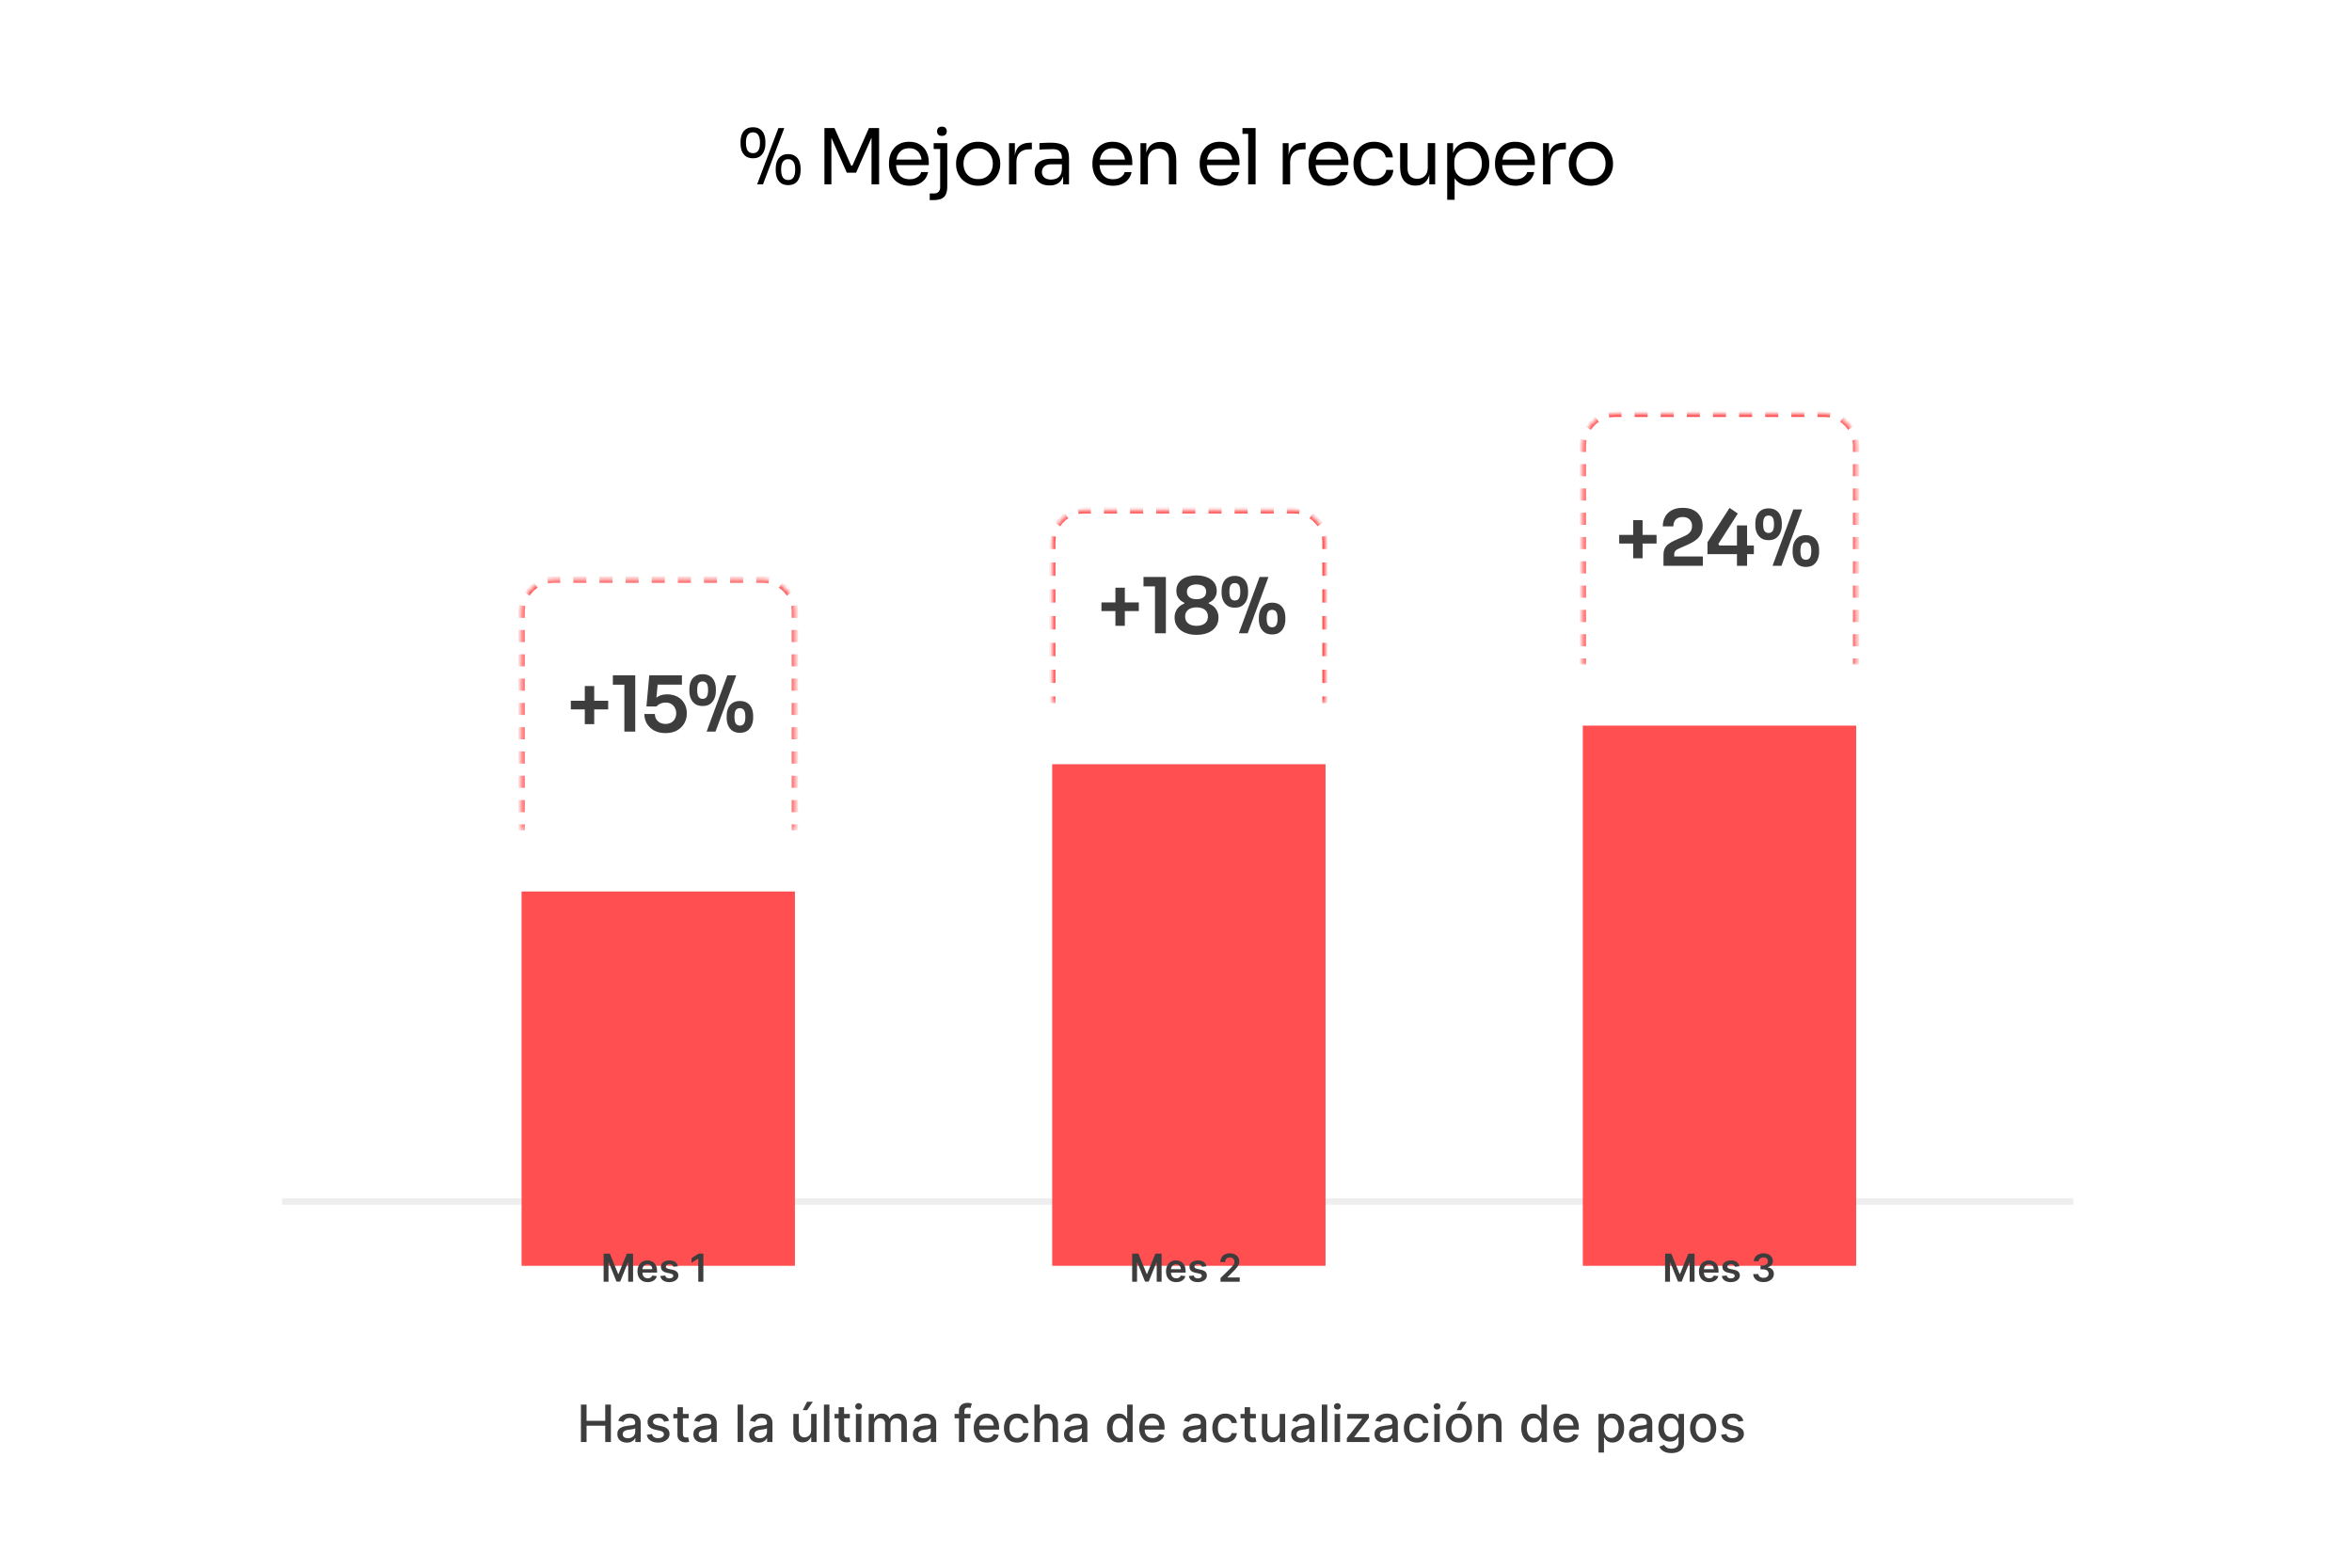
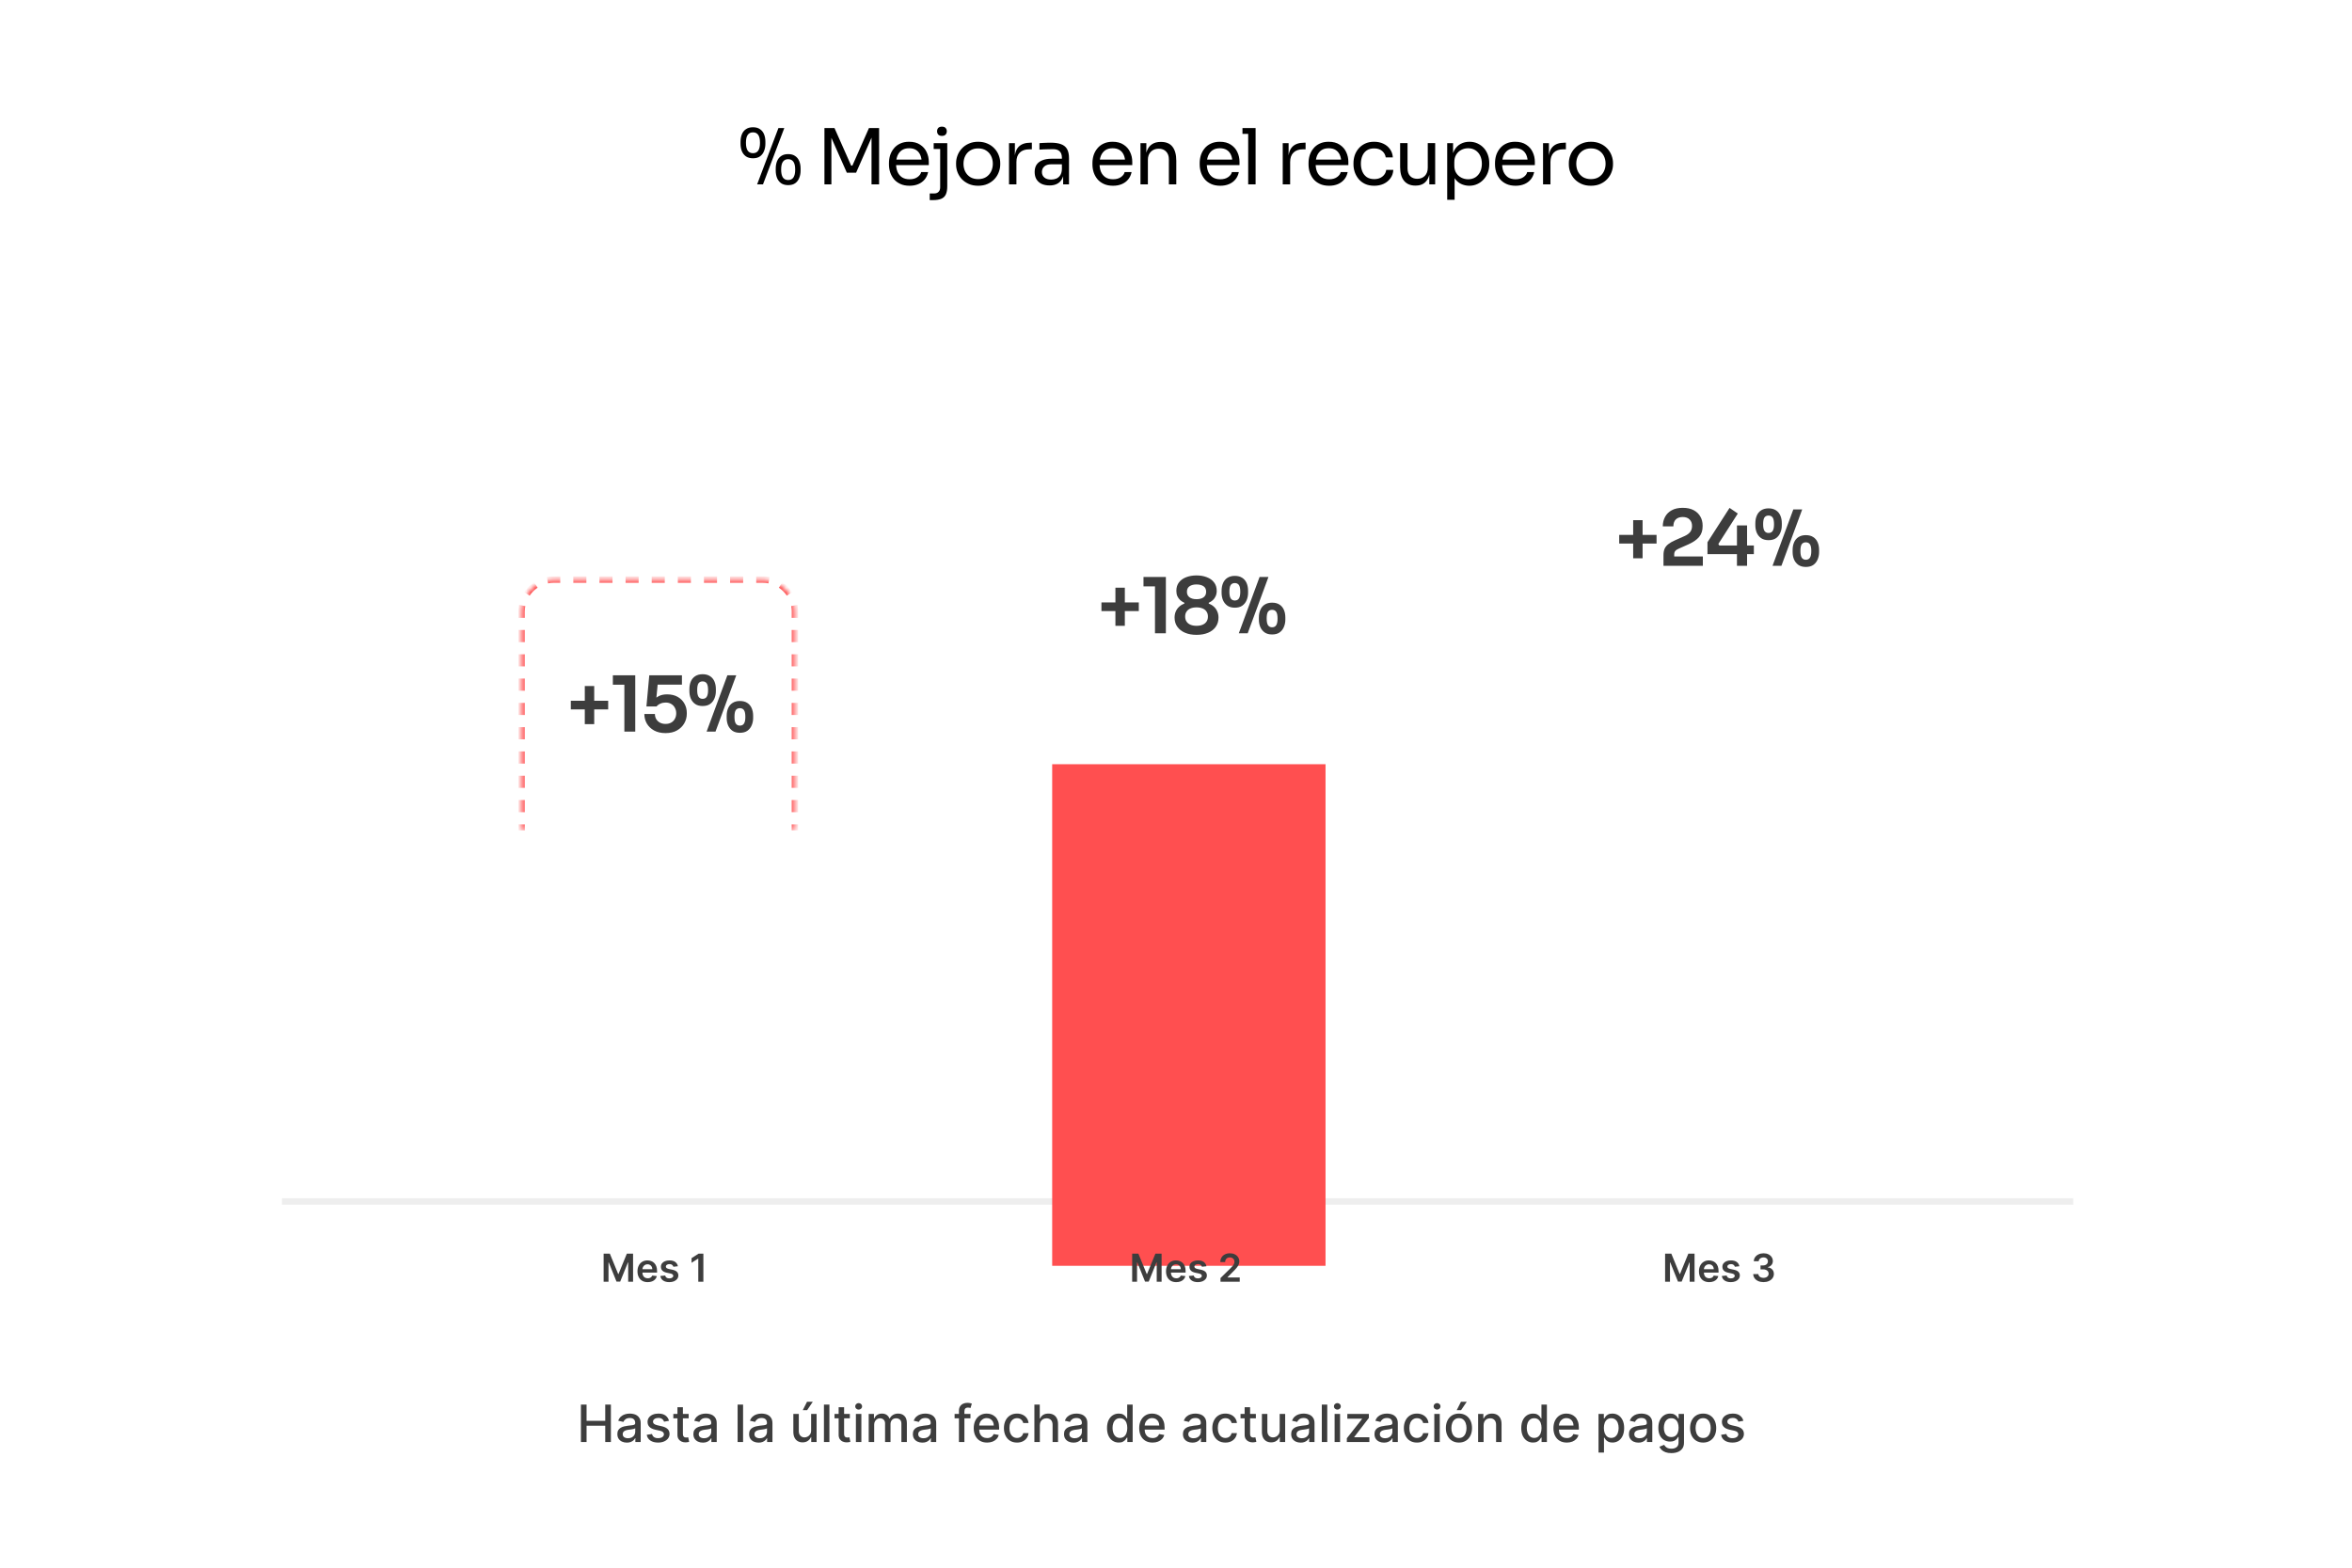
<svg xmlns="http://www.w3.org/2000/svg" width="534" height="356" viewBox="0 0 534 356" fill="none">
  <path d="M0.5 12.182C0.5 5.73 5.73 0.5 12.182 0.5H521.818C528.27 0.5 533.5 5.73 533.5 12.182V355.347H0.5V12.182Z" fill="white" />
  <line x1="64.022" y1="272.841" x2="470.708" y2="272.841" stroke="#EEEEEE" stroke-width="1.46" />
  <mask id="path-3-inside-1_2527_3620" fill="white">
    <path d="M118.416 138.922C118.416 134.89 121.685 131.621 125.717 131.621H173.176C177.209 131.621 180.478 134.89 180.478 138.922V188.571H118.416V138.922Z" />
  </mask>
  <path d="M181.208 187.192V188.572H179.747V187.192H181.208ZM119.146 187.192V188.572H117.686V187.192H119.146ZM119.146 181.675V184.434H117.686V181.675H119.146ZM181.208 181.675V184.434H179.747V181.675H181.208ZM119.146 176.159V178.917H117.686V176.159H119.146ZM181.208 176.159V178.917H179.747V176.159H181.208ZM119.146 170.642V173.401H117.686V170.642H119.146ZM181.208 170.642V173.401H179.747V170.642H181.208ZM119.146 165.125V167.884H117.686V165.125H119.146ZM181.208 165.125V167.884H179.747V165.125H181.208ZM119.146 159.609V162.368H117.686V159.609H119.146ZM181.208 159.609V162.368H179.747V159.609H181.208ZM119.146 154.092V156.851H117.686V154.092H119.146ZM181.208 154.092V156.851H179.747V154.092H181.208ZM119.146 148.576V151.334H117.686V148.576H119.146ZM181.208 148.576V151.334H179.747V148.576H181.208ZM119.146 143.059V145.818H117.686V143.059H119.146ZM181.208 143.059V145.818H179.747V143.059H181.208ZM119.146 140.301H117.686V138.922C117.686 138.514 117.718 138.113 117.776 137.721C117.789 137.638 117.803 137.555 117.818 137.473C117.826 137.434 117.832 137.394 117.84 137.355L118.555 137.497L119.271 137.639L119.222 137.921C119.221 137.925 119.22 137.929 119.22 137.933C119.21 137.998 119.203 138.063 119.195 138.128C119.164 138.389 119.146 138.654 119.146 138.922V140.301ZM181.208 140.301H179.747V138.922C179.747 138.812 179.745 138.703 179.739 138.594C179.732 138.437 179.717 138.282 179.698 138.128C179.69 138.063 179.683 137.998 179.673 137.933C179.672 137.929 179.672 137.925 179.672 137.921L179.622 137.639L180.339 137.497L181.054 137.355C181.061 137.394 181.068 137.434 181.075 137.473C181.09 137.555 181.105 137.638 181.117 137.721C181.176 138.113 181.208 138.514 181.208 138.922V140.301ZM121.66 132.85L122.066 133.458C122.063 133.46 122.06 133.461 122.057 133.463C122.012 133.494 121.968 133.526 121.924 133.557C121.879 133.589 121.834 133.619 121.79 133.652C121.282 134.031 120.831 134.483 120.451 134.991C120.426 135.024 120.402 135.059 120.378 135.093C120.338 135.149 120.297 135.204 120.259 135.261C120.257 135.264 120.255 135.268 120.253 135.271L119.646 134.865L119.039 134.459C119.251 134.143 119.486 133.843 119.739 133.56C119.965 133.308 120.208 133.072 120.464 132.85C120.713 132.634 120.974 132.432 121.248 132.248C121.25 132.246 121.253 132.245 121.255 132.244L121.66 132.85ZM177.639 132.244C177.915 132.429 178.179 132.633 178.43 132.85C178.686 133.072 178.928 133.308 179.154 133.56C179.408 133.843 179.643 134.143 179.854 134.459L179.248 134.865L178.642 135.271C178.578 135.176 178.511 135.082 178.442 134.991C178.253 134.738 178.046 134.499 177.823 134.276C177.706 134.159 177.583 134.047 177.457 133.939C177.408 133.896 177.358 133.854 177.308 133.813C177.291 133.799 177.274 133.786 177.257 133.773C177.125 133.668 176.99 133.568 176.851 133.473L176.827 133.458L177.233 132.85L177.639 132.244ZM127.2 130.89V132.351H125.718L125.379 132.359C125.309 132.362 125.239 132.369 125.17 132.375C125.132 132.378 125.095 132.38 125.058 132.383C125.015 132.388 124.973 132.394 124.931 132.399C124.863 132.407 124.795 132.414 124.729 132.424C124.666 132.434 124.604 132.445 124.542 132.457C124.506 132.463 124.47 132.469 124.435 132.476L124.292 131.759L124.15 131.044C124.19 131.037 124.229 131.03 124.269 131.023C124.739 130.937 125.224 130.89 125.718 130.89H127.2ZM173.177 130.89C173.314 130.89 173.451 130.894 173.587 130.901C173.939 130.919 174.285 130.961 174.624 131.023C174.663 131.03 174.703 131.037 174.742 131.044L174.602 131.759L174.46 132.476C174.407 132.466 174.353 132.457 174.299 132.448C174.255 132.44 174.212 132.431 174.168 132.424C174.102 132.414 174.035 132.407 173.968 132.399C173.923 132.394 173.879 132.387 173.834 132.382C173.801 132.379 173.768 132.378 173.735 132.375C173.551 132.36 173.365 132.351 173.177 132.351H171.693V130.89H173.177ZM133.133 130.89V132.351H130.167V130.89H133.133ZM139.065 130.89V132.351H136.099V130.89H139.065ZM144.998 130.89V132.351H142.031V130.89H144.998ZM150.93 130.89V132.351H147.964V130.89H150.93ZM156.862 130.89V132.351H153.896V130.89H156.862ZM162.795 130.89V132.351H159.828V130.89H162.795ZM168.727 130.89V132.351H165.761V130.89H168.727Z" fill="#FF4F50" mask="url(#path-3-inside-1_2527_3620)" />
  <path d="M132.772 164.444V155.788H134.91V164.444H132.772ZM129.6 161.097V159.134H138.082V161.097H129.6ZM141.757 166.144V154.894L142.528 155.49H139.146V153.352H144.228V166.144H141.757ZM151.094 166.477C150.089 166.477 149.225 166.278 148.5 165.881C147.788 165.484 147.239 164.958 146.853 164.304C146.479 163.638 146.292 162.914 146.292 162.131H148.693C148.693 162.575 148.792 162.966 148.991 163.305C149.201 163.644 149.487 163.913 149.85 164.111C150.212 164.298 150.632 164.391 151.111 164.391C151.614 164.391 152.046 164.286 152.408 164.076C152.77 163.866 153.045 163.58 153.232 163.217C153.43 162.855 153.53 162.441 153.53 161.973C153.53 161.518 153.43 161.109 153.232 160.747C153.045 160.373 152.77 160.081 152.408 159.87C152.058 159.648 151.631 159.538 151.129 159.538C150.708 159.538 150.311 159.619 149.937 159.783C149.563 159.946 149.271 160.163 149.061 160.431H146.766L147.414 153.352H154.826V155.472H148.5L149.376 154.789L148.956 159.205L148.36 159.029C148.699 158.644 149.114 158.323 149.604 158.066C150.095 157.809 150.714 157.68 151.462 157.68C152.408 157.68 153.214 157.873 153.88 158.258C154.546 158.644 155.054 159.158 155.404 159.8C155.755 160.431 155.93 161.12 155.93 161.868V162.096C155.93 162.855 155.743 163.568 155.369 164.234C154.996 164.9 154.447 165.443 153.722 165.863C153.01 166.272 152.133 166.477 151.094 166.477ZM160.429 166.144L165.143 153.352H167.158L162.444 166.144H160.429ZM159.518 160.326C158.84 160.326 158.279 160.174 157.835 159.87C157.391 159.555 157.058 159.14 156.836 158.626C156.626 158.112 156.521 157.552 156.521 156.944V156.488C156.521 155.823 156.632 155.238 156.854 154.736C157.076 154.222 157.409 153.825 157.853 153.545C158.308 153.252 158.863 153.106 159.518 153.106C160.195 153.106 160.756 153.252 161.2 153.545C161.644 153.825 161.977 154.222 162.199 154.736C162.421 155.238 162.532 155.823 162.532 156.488V156.944C162.532 157.552 162.421 158.112 162.199 158.626C161.988 159.14 161.661 159.555 161.217 159.87C160.785 160.174 160.218 160.326 159.518 160.326ZM159.518 158.696C159.938 158.696 160.248 158.545 160.446 158.241C160.657 157.925 160.762 157.423 160.762 156.734C160.762 155.986 160.657 155.466 160.446 155.174C160.236 154.882 159.926 154.736 159.518 154.736C159.109 154.736 158.799 154.882 158.589 155.174C158.39 155.466 158.291 155.98 158.291 156.716C158.291 157.406 158.39 157.908 158.589 158.223C158.799 158.539 159.109 158.696 159.518 158.696ZM167.981 166.407C167.304 166.407 166.743 166.255 166.299 165.951C165.855 165.636 165.522 165.221 165.3 164.707C165.09 164.193 164.985 163.632 164.985 163.025V162.569C164.985 161.903 165.096 161.319 165.318 160.817C165.54 160.303 165.873 159.906 166.317 159.625C166.772 159.333 167.327 159.187 167.981 159.187C168.659 159.187 169.22 159.333 169.664 159.625C170.107 159.906 170.44 160.303 170.662 160.817C170.884 161.319 170.995 161.903 170.995 162.569V163.025C170.995 163.632 170.884 164.193 170.662 164.707C170.452 165.221 170.125 165.636 169.681 165.951C169.249 166.255 168.682 166.407 167.981 166.407ZM167.981 164.777C168.402 164.777 168.711 164.625 168.91 164.321C169.12 164.006 169.225 163.504 169.225 162.814C169.225 162.067 169.12 161.547 168.91 161.255C168.7 160.963 168.39 160.817 167.981 160.817C167.572 160.817 167.263 160.963 167.053 161.255C166.854 161.547 166.755 162.061 166.755 162.797C166.755 163.486 166.854 163.988 167.053 164.304C167.263 164.619 167.572 164.777 167.981 164.777Z" fill="#3D3D3D" />
  <g filter="url(#filter0_ddi_2527_3620)">
-     <path d="M118.416 188.571H180.478V273.571H118.416V188.571Z" fill="#FF4F50" />
-   </g>
+     </g>
  <mask id="path-7-inside-2_2527_3620" fill="white">
    <path d="M238.889 123.163C238.889 119.131 242.158 115.862 246.19 115.862H293.649C297.681 115.862 300.95 119.131 300.95 123.163V159.67H238.889V123.163Z" />
  </mask>
-   <path d="M301.681 158.149V159.67H300.22V158.149H301.681ZM239.619 158.149V159.67H238.158V158.149H239.619ZM239.619 152.064V155.107H238.158V152.064H239.619ZM301.681 152.064V155.107H300.22V152.064H301.681ZM239.619 145.98V149.022H238.158V145.98H239.619ZM301.681 145.98V149.022H300.22V145.98H301.681ZM239.619 139.895V142.938H238.158V139.895H239.619ZM301.681 139.895V142.938H300.22V139.895H301.681ZM239.619 133.811V136.853H238.158V133.811H239.619ZM301.681 133.811V136.853H300.22V133.811H301.681ZM239.619 127.726V130.769H238.158V127.726H239.619ZM301.681 127.726V130.769H300.22V127.726H301.681ZM239.619 124.684H238.158V123.163C238.158 122.755 238.19 122.354 238.249 121.962C238.262 121.879 238.276 121.796 238.291 121.714C238.298 121.675 238.305 121.635 238.312 121.596L239.027 121.738L239.744 121.88L239.694 122.162C239.694 122.166 239.693 122.17 239.692 122.174C239.683 122.239 239.676 122.304 239.668 122.369C239.637 122.63 239.619 122.895 239.619 123.163V124.684ZM301.681 124.684H300.22V123.163C300.22 123.053 300.217 122.944 300.212 122.835C300.204 122.678 300.189 122.523 300.171 122.369C300.163 122.304 300.155 122.239 300.146 122.174C300.145 122.17 300.145 122.166 300.145 122.162L300.095 121.88L300.812 121.738L301.526 121.596C301.534 121.635 301.541 121.675 301.548 121.714C301.563 121.796 301.577 121.879 301.59 121.962C301.649 122.354 301.681 122.755 301.681 123.163V124.684ZM242.133 117.091L242.539 117.698C242.536 117.701 242.532 117.702 242.529 117.704C242.484 117.735 242.441 117.767 242.396 117.798C242.352 117.83 242.306 117.86 242.263 117.893C241.755 118.272 241.304 118.724 240.924 119.232C240.899 119.265 240.875 119.3 240.851 119.334C240.811 119.39 240.77 119.445 240.731 119.502C240.729 119.505 240.728 119.509 240.726 119.512L240.118 119.106L239.512 118.7C239.724 118.384 239.958 118.084 240.212 117.801C240.438 117.549 240.681 117.313 240.937 117.091C241.186 116.875 241.446 116.673 241.721 116.489C241.723 116.487 241.725 116.486 241.728 116.485L242.133 117.091ZM298.111 116.485C298.388 116.67 298.651 116.874 298.902 117.091C299.158 117.313 299.401 117.549 299.627 117.801C299.881 118.084 300.115 118.384 300.327 118.7L299.721 119.106L299.114 119.512C299.05 119.417 298.984 119.323 298.915 119.232C298.726 118.979 298.519 118.74 298.296 118.517C298.179 118.4 298.056 118.288 297.93 118.18C297.88 118.137 297.831 118.095 297.78 118.054C297.764 118.04 297.746 118.027 297.729 118.014C297.598 117.909 297.463 117.808 297.323 117.714L297.3 117.698L297.706 117.091L298.111 116.485ZM247.673 115.131V116.592H246.19L245.852 116.6C245.782 116.603 245.712 116.61 245.643 116.615C245.605 116.619 245.568 116.621 245.53 116.624C245.488 116.629 245.446 116.635 245.403 116.64C245.336 116.648 245.268 116.655 245.201 116.665C245.139 116.675 245.077 116.686 245.015 116.698C244.979 116.704 244.943 116.71 244.907 116.717L244.765 116L244.623 115.285C244.662 115.278 244.702 115.271 244.741 115.264C245.212 115.178 245.696 115.131 246.19 115.131H247.673ZM293.649 115.131C293.787 115.131 293.924 115.135 294.06 115.142C294.412 115.16 294.758 115.202 295.097 115.264C295.136 115.271 295.176 115.278 295.215 115.285L295.074 116L294.933 116.717C294.879 116.707 294.825 116.698 294.771 116.689C294.728 116.681 294.685 116.672 294.641 116.665C294.574 116.655 294.507 116.648 294.44 116.64C294.396 116.635 294.351 116.628 294.307 116.623C294.274 116.62 294.241 116.619 294.208 116.616C294.024 116.601 293.838 116.592 293.649 116.592H292.166V115.131H293.649ZM253.605 115.131V116.592H250.64V115.131H253.605ZM259.538 115.131V116.592H256.571V115.131H259.538ZM265.471 115.131V116.592H262.504V115.131H265.471ZM271.402 115.131V116.592H268.437V115.131H271.402ZM277.335 115.131V116.592H274.369V115.131H277.335ZM283.268 115.131V116.592H280.301V115.131H283.268ZM289.199 115.131V116.592H286.233V115.131H289.199Z" fill="#FF4F50" mask="url(#path-7-inside-2_2527_3620)" />
  <path d="M253.245 142.114V133.457H255.383V142.114H253.245ZM250.073 138.767V136.804H258.554V138.767H250.073ZM262.23 143.814V132.564L263.001 133.16H259.619V131.022H264.701V143.814H262.23ZM271.654 144.164C270.673 144.164 269.808 144.006 269.061 143.691C268.313 143.376 267.729 142.926 267.308 142.342C266.888 141.758 266.677 141.063 266.677 140.256C266.677 139.719 266.771 139.246 266.958 138.837C267.145 138.417 267.402 138.06 267.729 137.768C268.056 137.464 268.441 137.237 268.885 137.085V136.874C268.547 136.723 268.237 136.524 267.957 136.279C267.688 136.033 267.472 135.735 267.308 135.385C267.156 135.035 267.08 134.632 267.08 134.176C267.08 133.405 267.279 132.762 267.676 132.248C268.085 131.723 268.634 131.331 269.323 131.074C270.024 130.806 270.801 130.671 271.654 130.671C272.519 130.671 273.295 130.806 273.985 131.074C274.686 131.331 275.235 131.723 275.632 132.248C276.041 132.762 276.245 133.405 276.245 134.176C276.245 134.632 276.163 135.035 276 135.385C275.848 135.735 275.638 136.033 275.369 136.279C275.1 136.524 274.791 136.723 274.44 136.874V137.085C274.884 137.237 275.27 137.464 275.597 137.768C275.936 138.072 276.193 138.434 276.368 138.855C276.555 139.264 276.648 139.731 276.648 140.256C276.648 141.063 276.438 141.758 276.017 142.342C275.608 142.926 275.03 143.376 274.283 143.691C273.535 144.006 272.659 144.164 271.654 144.164ZM271.654 142.114C272.191 142.114 272.653 142.032 273.038 141.869C273.424 141.705 273.722 141.466 273.932 141.15C274.142 140.835 274.247 140.455 274.247 140.011C274.247 139.567 274.142 139.193 273.932 138.89C273.733 138.574 273.436 138.335 273.038 138.171C272.653 138.008 272.191 137.926 271.654 137.926C271.128 137.926 270.673 138.008 270.287 138.171C269.902 138.335 269.604 138.574 269.394 138.89C269.183 139.193 269.078 139.567 269.078 140.011C269.078 140.455 269.183 140.835 269.394 141.15C269.604 141.466 269.902 141.705 270.287 141.869C270.673 142.032 271.128 142.114 271.654 142.114ZM271.654 136.068C272.332 136.068 272.863 135.928 273.249 135.648C273.646 135.356 273.844 134.935 273.844 134.386C273.844 133.814 273.646 133.393 273.249 133.125C272.851 132.856 272.32 132.721 271.654 132.721C270.988 132.721 270.457 132.862 270.059 133.142C269.674 133.411 269.481 133.825 269.481 134.386C269.481 134.935 269.68 135.356 270.077 135.648C270.474 135.928 271 136.068 271.654 136.068ZM281.261 143.814L285.975 131.022H287.99L283.276 143.814H281.261ZM280.35 137.996C279.672 137.996 279.111 137.844 278.667 137.54C278.223 137.225 277.89 136.81 277.669 136.296C277.458 135.782 277.353 135.221 277.353 134.614V134.158C277.353 133.493 277.464 132.908 277.686 132.406C277.908 131.892 278.241 131.495 278.685 131.214C279.14 130.922 279.695 130.776 280.35 130.776C281.027 130.776 281.588 130.922 282.032 131.214C282.476 131.495 282.809 131.892 283.031 132.406C283.253 132.908 283.364 133.493 283.364 134.158V134.614C283.364 135.221 283.253 135.782 283.031 136.296C282.82 136.81 282.493 137.225 282.049 137.54C281.617 137.844 281.05 137.996 280.35 137.996ZM280.35 136.366C280.77 136.366 281.08 136.214 281.278 135.911C281.489 135.595 281.594 135.093 281.594 134.404C281.594 133.656 281.489 133.136 281.278 132.844C281.068 132.552 280.758 132.406 280.35 132.406C279.941 132.406 279.631 132.552 279.421 132.844C279.222 133.136 279.123 133.65 279.123 134.386C279.123 135.075 279.222 135.578 279.421 135.893C279.631 136.209 279.941 136.366 280.35 136.366ZM288.813 144.077C288.136 144.077 287.575 143.925 287.131 143.621C286.687 143.306 286.354 142.891 286.132 142.377C285.922 141.863 285.817 141.302 285.817 140.695V140.239C285.817 139.573 285.928 138.989 286.15 138.487C286.372 137.973 286.705 137.575 287.149 137.295C287.604 137.003 288.159 136.857 288.813 136.857C289.491 136.857 290.052 137.003 290.496 137.295C290.939 137.575 291.272 137.973 291.494 138.487C291.716 138.989 291.827 139.573 291.827 140.239V140.695C291.827 141.302 291.716 141.863 291.494 142.377C291.284 142.891 290.957 143.306 290.513 143.621C290.081 143.925 289.514 144.077 288.813 144.077ZM288.813 142.447C289.234 142.447 289.543 142.295 289.742 141.991C289.952 141.676 290.057 141.174 290.057 140.484C290.057 139.737 289.952 139.217 289.742 138.925C289.532 138.633 289.222 138.487 288.813 138.487C288.404 138.487 288.095 138.633 287.885 138.925C287.686 139.217 287.587 139.731 287.587 140.467C287.587 141.156 287.686 141.658 287.885 141.974C288.095 142.289 288.404 142.447 288.813 142.447Z" fill="#3D3D3D" />
  <g filter="url(#filter1_ddi_2527_3620)">
    <path d="M238.889 159.67H300.95V273.571H238.889V159.67Z" fill="#FF4F50" />
  </g>
  <mask id="path-11-inside-3_2527_3620" fill="white">
    <path d="M359.361 101.259C359.361 97.227 362.63 93.957 366.663 93.957H414.122C418.154 93.957 421.423 97.227 421.423 101.259V150.908H359.361V101.259Z" />
  </mask>
-   <path d="M422.153 149.529V150.909H420.692V149.529H422.153ZM360.092 149.529V150.909H358.631V149.529H360.092ZM360.092 144.012V146.771H358.631V144.012H360.092ZM422.153 144.012V146.771H420.692V144.012H422.153ZM360.092 138.496V141.254H358.631V138.496H360.092ZM422.153 138.496V141.254H420.692V138.496H422.153ZM360.092 132.979V135.738H358.631V132.979H360.092ZM422.153 132.979V135.738H420.692V132.979H422.153ZM360.092 127.462V130.221H358.631V127.462H360.092ZM422.153 127.462V130.221H420.692V127.462H422.153ZM360.092 121.946V124.705H358.631V121.946H360.092ZM422.153 121.946V124.705H420.692V121.946H422.153ZM360.092 116.429V119.188H358.631V116.429H360.092ZM422.153 116.429V119.188H420.692V116.429H422.153ZM360.092 110.913V113.671H358.631V110.913H360.092ZM422.153 110.913V113.671H420.692V110.913H422.153ZM360.092 105.396V108.155H358.631V105.396H360.092ZM422.153 105.396V108.155H420.692V105.396H422.153ZM360.092 102.638H358.631V101.259C358.631 100.851 358.663 100.45 358.722 100.058C358.734 99.975 358.749 99.892 358.764 99.81C358.771 99.771 358.777 99.731 358.785 99.692L359.5 99.834L360.217 99.976L360.167 100.258C360.166 100.262 360.166 100.266 360.165 100.27C360.155 100.335 360.148 100.4 360.141 100.465C360.109 100.726 360.092 100.991 360.092 101.259V102.638ZM422.153 102.638H420.692V101.259C420.692 101.149 420.69 101.04 420.685 100.931C420.677 100.774 420.662 100.619 420.644 100.465C420.636 100.4 420.628 100.335 420.618 100.27C420.618 100.266 420.618 100.262 420.617 100.258L420.567 99.976L421.284 99.834L421.999 99.692C422.007 99.731 422.013 99.771 422.021 99.81C422.036 99.892 422.05 99.975 422.062 100.058C422.121 100.45 422.153 100.851 422.153 101.259V102.638ZM362.605 95.187L363.012 95.794C363.009 95.796 363.005 95.798 363.002 95.8C362.957 95.831 362.913 95.863 362.869 95.894C362.825 95.926 362.779 95.956 362.735 95.989C362.227 96.368 361.776 96.82 361.396 97.328C361.371 97.361 361.348 97.396 361.323 97.43C361.283 97.486 361.242 97.541 361.204 97.598C361.202 97.601 361.2 97.605 361.198 97.608L360.591 97.202L359.984 96.796C360.196 96.48 360.431 96.18 360.685 95.897C360.911 95.645 361.153 95.409 361.409 95.187C361.658 94.971 361.919 94.769 362.193 94.585C362.196 94.583 362.198 94.582 362.2 94.581L362.605 95.187ZM418.584 94.581C418.861 94.766 419.124 94.97 419.375 95.187C419.631 95.409 419.874 95.645 420.1 95.897C420.353 96.18 420.588 96.48 420.8 96.796L420.193 97.202L419.587 97.608C419.523 97.513 419.456 97.419 419.388 97.328C419.199 97.075 418.991 96.836 418.769 96.613C418.651 96.496 418.528 96.384 418.402 96.276C418.353 96.233 418.304 96.191 418.253 96.15C418.236 96.136 418.219 96.123 418.202 96.11C418.07 96.005 417.936 95.904 417.796 95.81L417.772 95.794L418.179 95.187L418.584 94.581ZM368.146 93.227V94.688H366.663L366.324 94.696C366.254 94.699 366.185 94.706 366.115 94.711C366.078 94.715 366.04 94.716 366.003 94.72C365.96 94.725 365.918 94.731 365.876 94.736C365.808 94.744 365.741 94.751 365.674 94.761C365.611 94.771 365.549 94.782 365.487 94.793C365.451 94.8 365.416 94.806 365.38 94.813L365.237 94.096L365.096 93.381C365.135 93.374 365.174 93.367 365.214 93.36C365.684 93.274 366.169 93.227 366.663 93.227H368.146ZM414.122 93.227C414.26 93.227 414.396 93.231 414.532 93.238C414.884 93.255 415.23 93.298 415.569 93.36C415.609 93.367 415.648 93.374 415.688 93.381L415.547 94.096L415.405 94.813C415.352 94.802 415.298 94.794 415.244 94.785C415.201 94.777 415.157 94.768 415.113 94.761C415.047 94.751 414.98 94.744 414.913 94.736C414.869 94.731 414.824 94.724 414.779 94.719C414.747 94.716 414.714 94.715 414.681 94.712C414.496 94.697 414.31 94.688 414.122 94.688H412.639V93.227H414.122ZM374.078 93.227V94.688H371.112V93.227H374.078ZM380.011 93.227V94.688H377.044V93.227H380.011ZM385.943 93.227V94.688H382.977V93.227H385.943ZM391.875 93.227V94.688H388.909V93.227H391.875ZM397.808 93.227V94.688H394.842V93.227H397.808ZM403.74 93.227V94.688H400.773V93.227H403.74ZM409.672 93.227V94.688H406.706V93.227H409.672Z" fill="#FF4F50" mask="url(#path-11-inside-3_2527_3620)" />
  <path d="M370.798 126.781V118.124H372.935V126.781H370.798ZM367.626 123.434V121.471H376.107V123.434H367.626ZM377.68 128.481V126.027C377.68 125.49 377.762 125.023 377.925 124.626C378.1 124.228 378.381 123.878 378.766 123.574C379.164 123.259 379.683 122.961 380.326 122.681L382.499 121.717C383.036 121.471 383.445 121.174 383.725 120.823C384.017 120.461 384.163 119.999 384.163 119.439C384.163 118.82 383.977 118.329 383.603 117.967C383.241 117.593 382.721 117.406 382.043 117.406C381.366 117.406 380.84 117.593 380.466 117.967C380.104 118.341 379.923 118.86 379.923 119.526H377.522C377.522 118.732 377.692 118.019 378.03 117.388C378.369 116.746 378.871 116.244 379.537 115.881C380.203 115.508 381.039 115.321 382.043 115.321C383.048 115.321 383.883 115.502 384.549 115.864C385.215 116.226 385.717 116.711 386.056 117.318C386.395 117.914 386.564 118.58 386.564 119.316V119.544C386.564 120.502 386.295 121.302 385.758 121.945C385.221 122.575 384.432 123.124 383.392 123.592L381.22 124.555C380.811 124.731 380.524 124.918 380.361 125.116C380.197 125.303 380.116 125.56 380.116 125.887V127.009L379.52 126.36H386.617V128.481H377.68ZM387.667 125.835V123.136L392.679 115.338L394.554 116.617L390.138 123.522L390.348 123.872H398.199V125.835H387.667ZM394.361 128.481V119.316H396.657V128.481H394.361ZM402.441 128.481L407.155 115.689H409.17L404.457 128.481H402.441ZM401.53 122.663C400.853 122.663 400.292 122.511 399.848 122.207C399.404 121.892 399.071 121.477 398.849 120.963C398.639 120.449 398.534 119.888 398.534 119.281V118.825C398.534 118.159 398.645 117.575 398.867 117.073C399.089 116.559 399.422 116.162 399.865 115.881C400.321 115.589 400.876 115.443 401.53 115.443C402.208 115.443 402.768 115.589 403.212 115.881C403.656 116.162 403.989 116.559 404.211 117.073C404.433 117.575 404.544 118.159 404.544 118.825V119.281C404.544 119.888 404.433 120.449 404.211 120.963C404.001 121.477 403.674 121.892 403.23 122.207C402.798 122.511 402.231 122.663 401.53 122.663ZM401.53 121.033C401.951 121.033 402.26 120.881 402.459 120.578C402.669 120.262 402.774 119.76 402.774 119.071C402.774 118.323 402.669 117.803 402.459 117.511C402.249 117.219 401.939 117.073 401.53 117.073C401.121 117.073 400.812 117.219 400.601 117.511C400.403 117.803 400.304 118.317 400.304 119.053C400.304 119.742 400.403 120.245 400.601 120.56C400.812 120.876 401.121 121.033 401.53 121.033ZM409.994 128.744C409.316 128.744 408.756 128.592 408.312 128.288C407.868 127.973 407.535 127.558 407.313 127.044C407.103 126.53 406.997 125.969 406.997 125.362V124.906C406.997 124.24 407.108 123.656 407.33 123.154C407.552 122.64 407.885 122.242 408.329 121.962C408.785 121.67 409.34 121.524 409.994 121.524C410.671 121.524 411.232 121.67 411.676 121.962C412.12 122.242 412.453 122.64 412.675 123.154C412.897 123.656 413.008 124.24 413.008 124.906V125.362C413.008 125.969 412.897 126.53 412.675 127.044C412.465 127.558 412.138 127.973 411.694 128.288C411.261 128.592 410.695 128.744 409.994 128.744ZM409.994 127.114C410.414 127.114 410.724 126.962 410.923 126.658C411.133 126.343 411.238 125.841 411.238 125.151C411.238 124.404 411.133 123.884 410.923 123.592C410.712 123.3 410.403 123.154 409.994 123.154C409.585 123.154 409.275 123.3 409.065 123.592C408.867 123.884 408.767 124.398 408.767 125.134C408.767 125.823 408.867 126.325 409.065 126.641C409.275 126.956 409.585 127.114 409.994 127.114Z" fill="#3D3D3D" />
  <g filter="url(#filter2_ddi_2527_3620)">
-     <path d="M359.361 150.908H421.423V273.571H359.361V150.908Z" fill="#FF4F50" />
-   </g>
+     </g>
  <path d="M137.048 284.691H138.461L140.353 289.308H140.427L142.319 284.691H143.732V291.063H142.624V286.685H142.565L140.804 291.044H139.976L138.215 286.676H138.156V291.063H137.048V284.691ZM147.055 291.156C146.575 291.156 146.162 291.057 145.813 290.858C145.467 290.656 145.2 290.372 145.014 290.005C144.827 289.636 144.734 289.201 144.734 288.701C144.734 288.21 144.827 287.778 145.014 287.407C145.202 287.034 145.466 286.743 145.804 286.536C146.142 286.326 146.539 286.222 146.996 286.222C147.29 286.222 147.568 286.269 147.829 286.365C148.093 286.458 148.325 286.603 148.526 286.8C148.73 286.997 148.889 287.248 149.005 287.553C149.122 287.856 149.18 288.217 149.18 288.636V288.981H145.262V288.222H148.1C148.098 288.007 148.051 287.815 147.96 287.647C147.869 287.477 147.741 287.343 147.577 287.245C147.416 287.148 147.227 287.099 147.011 287.099C146.781 287.099 146.579 287.155 146.404 287.267C146.23 287.377 146.094 287.522 145.997 287.703C145.901 287.881 145.853 288.077 145.851 288.291V288.953C145.851 289.231 145.901 289.47 146.003 289.669C146.105 289.866 146.247 290.018 146.429 290.123C146.612 290.227 146.825 290.279 147.07 290.279C147.234 290.279 147.382 290.256 147.515 290.21C147.648 290.163 147.763 290.093 147.86 290.002C147.958 289.911 148.032 289.798 148.081 289.663L149.133 289.781C149.067 290.059 148.94 290.302 148.753 290.509C148.569 290.715 148.332 290.874 148.044 290.988C147.756 291.1 147.426 291.156 147.055 291.156ZM153.91 287.547L152.883 287.659C152.854 287.555 152.803 287.458 152.731 287.367C152.66 287.275 152.565 287.202 152.444 287.146C152.324 287.09 152.177 287.062 152.002 287.062C151.768 287.062 151.571 287.113 151.411 287.214C151.254 287.316 151.176 287.448 151.178 287.609C151.176 287.748 151.227 287.861 151.33 287.948C151.436 288.036 151.61 288.107 151.853 288.163L152.668 288.337C153.121 288.435 153.457 288.589 153.676 288.801C153.898 289.013 154.01 289.29 154.012 289.632C154.01 289.933 153.922 290.198 153.748 290.428C153.576 290.656 153.336 290.835 153.029 290.963C152.722 291.092 152.37 291.156 151.971 291.156C151.386 291.156 150.916 291.034 150.559 290.789C150.202 290.542 149.989 290.199 149.921 289.759L151.019 289.654C151.069 289.869 151.175 290.032 151.337 290.142C151.498 290.252 151.709 290.307 151.968 290.307C152.236 290.307 152.451 290.252 152.612 290.142C152.776 290.032 152.858 289.896 152.858 289.734C152.858 289.598 152.805 289.484 152.699 289.395C152.596 289.306 152.434 289.238 152.214 289.19L151.399 289.019C150.94 288.923 150.601 288.763 150.381 288.537C150.162 288.308 150.053 288.02 150.055 287.672C150.053 287.377 150.133 287.122 150.294 286.906C150.458 286.688 150.685 286.52 150.976 286.402C151.268 286.282 151.605 286.222 151.987 286.222C152.547 286.222 152.988 286.341 153.309 286.579C153.633 286.818 153.833 287.141 153.91 287.547ZM159.694 284.691V291.063H158.539V285.814H158.502L157.012 286.766V285.708L158.596 284.691H159.694Z" fill="#3D3D3D" />
  <path d="M257.048 284.691H258.461L260.353 289.308H260.427L262.319 284.691H263.732V291.063H262.624V286.685H262.565L260.804 291.044H259.976L258.215 286.676H258.156V291.063H257.048V284.691ZM267.055 291.156C266.575 291.156 266.162 291.057 265.813 290.858C265.467 290.656 265.2 290.372 265.014 290.005C264.827 289.636 264.734 289.201 264.734 288.701C264.734 288.21 264.827 287.778 265.014 287.407C265.202 287.034 265.466 286.743 265.804 286.536C266.142 286.326 266.539 286.222 266.996 286.222C267.29 286.222 267.568 286.269 267.829 286.365C268.093 286.458 268.325 286.603 268.526 286.8C268.73 286.997 268.889 287.248 269.005 287.553C269.122 287.856 269.18 288.217 269.18 288.636V288.981H265.262V288.222H268.1C268.098 288.007 268.051 287.815 267.96 287.647C267.869 287.477 267.741 287.343 267.577 287.245C267.416 287.148 267.227 287.099 267.011 287.099C266.781 287.099 266.579 287.155 266.404 287.267C266.23 287.377 266.094 287.522 265.997 287.703C265.901 287.881 265.853 288.077 265.851 288.291V288.953C265.851 289.231 265.901 289.47 266.003 289.669C266.105 289.866 266.247 290.018 266.429 290.123C266.612 290.227 266.825 290.279 267.07 290.279C267.234 290.279 267.382 290.256 267.515 290.21C267.648 290.163 267.763 290.093 267.86 290.002C267.958 289.911 268.032 289.798 268.081 289.663L269.133 289.781C269.067 290.059 268.94 290.302 268.753 290.509C268.569 290.715 268.332 290.874 268.044 290.988C267.756 291.1 267.426 291.156 267.055 291.156ZM273.91 287.547L272.883 287.659C272.854 287.555 272.803 287.458 272.731 287.367C272.66 287.275 272.565 287.202 272.444 287.146C272.324 287.09 272.177 287.062 272.002 287.062C271.768 287.062 271.571 287.113 271.411 287.214C271.254 287.316 271.176 287.448 271.178 287.609C271.176 287.748 271.227 287.861 271.33 287.948C271.436 288.036 271.61 288.107 271.853 288.163L272.668 288.337C273.121 288.435 273.457 288.589 273.676 288.801C273.898 289.013 274.01 289.29 274.012 289.632C274.01 289.933 273.922 290.198 273.748 290.428C273.576 290.656 273.336 290.835 273.029 290.963C272.722 291.092 272.37 291.156 271.971 291.156C271.386 291.156 270.916 291.034 270.559 290.789C270.202 290.542 269.989 290.199 269.921 289.759L271.019 289.654C271.069 289.869 271.175 290.032 271.337 290.142C271.498 290.252 271.709 290.307 271.968 290.307C272.236 290.307 272.451 290.252 272.612 290.142C272.776 290.032 272.858 289.896 272.858 289.734C272.858 289.598 272.805 289.484 272.699 289.395C272.596 289.306 272.434 289.238 272.214 289.19L271.399 289.019C270.94 288.923 270.601 288.763 270.381 288.537C270.162 288.308 270.053 288.02 270.055 287.672C270.053 287.377 270.133 287.122 270.294 286.906C270.458 286.688 270.685 286.52 270.976 286.402C271.268 286.282 271.605 286.222 271.987 286.222C272.547 286.222 272.988 286.341 273.309 286.579C273.633 286.818 273.833 287.141 273.91 287.547ZM277.102 291.063V290.229L279.314 288.061C279.526 287.847 279.702 287.657 279.843 287.491C279.984 287.325 280.09 287.164 280.161 287.009C280.231 286.853 280.266 286.687 280.266 286.511C280.266 286.31 280.221 286.138 280.129 285.995C280.038 285.849 279.913 285.737 279.753 285.659C279.593 285.58 279.412 285.54 279.208 285.54C278.999 285.54 278.815 285.584 278.658 285.671C278.5 285.756 278.378 285.877 278.291 286.035C278.206 286.193 278.163 286.38 278.163 286.598H277.065C277.065 286.194 277.157 285.842 277.342 285.543C277.526 285.245 277.78 285.013 278.104 284.85C278.43 284.686 278.803 284.604 279.224 284.604C279.651 284.604 280.027 284.684 280.35 284.843C280.674 285.003 280.925 285.222 281.103 285.5C281.284 285.778 281.374 286.095 281.374 286.452C281.374 286.69 281.328 286.925 281.237 287.155C281.146 287.385 280.985 287.64 280.755 287.92C280.527 288.201 280.206 288.54 279.793 288.938L278.695 290.055V290.098H281.47V291.063H277.102Z" fill="#3D3D3D" />
  <path d="M378.048 284.691H379.461L381.353 289.308H381.427L383.319 284.691H384.732V291.063H383.624V286.685H383.565L381.804 291.044H380.976L379.215 286.676H379.156V291.063H378.048V284.691ZM388.055 291.156C387.575 291.156 387.162 291.057 386.813 290.858C386.467 290.656 386.2 290.372 386.014 290.005C385.827 289.636 385.734 289.201 385.734 288.701C385.734 288.21 385.827 287.778 386.014 287.407C386.202 287.034 386.466 286.743 386.804 286.536C387.142 286.326 387.539 286.222 387.996 286.222C388.29 286.222 388.568 286.269 388.829 286.365C389.093 286.458 389.325 286.603 389.526 286.8C389.73 286.997 389.889 287.248 390.005 287.553C390.122 287.856 390.18 288.217 390.18 288.636V288.981H386.262V288.222H389.1C389.098 288.007 389.051 287.815 388.96 287.647C388.869 287.477 388.741 287.343 388.577 287.245C388.416 287.148 388.227 287.099 388.011 287.099C387.781 287.099 387.579 287.155 387.404 287.267C387.23 287.377 387.094 287.522 386.997 287.703C386.901 287.881 386.853 288.077 386.851 288.291V288.953C386.851 289.231 386.901 289.47 387.003 289.669C387.105 289.866 387.247 290.018 387.429 290.123C387.612 290.227 387.825 290.279 388.07 290.279C388.234 290.279 388.382 290.256 388.515 290.21C388.648 290.163 388.763 290.093 388.86 290.002C388.958 289.911 389.032 289.798 389.081 289.663L390.133 289.781C390.067 290.059 389.94 290.302 389.753 290.509C389.569 290.715 389.332 290.874 389.044 290.988C388.756 291.1 388.426 291.156 388.055 291.156ZM394.91 287.547L393.883 287.659C393.854 287.555 393.803 287.458 393.731 287.367C393.66 287.275 393.565 287.202 393.444 287.146C393.324 287.09 393.177 287.062 393.002 287.062C392.768 287.062 392.571 287.113 392.411 287.214C392.254 287.316 392.176 287.448 392.178 287.609C392.176 287.748 392.227 287.861 392.33 287.948C392.436 288.036 392.61 288.107 392.853 288.163L393.668 288.337C394.121 288.435 394.457 288.589 394.676 288.801C394.898 289.013 395.01 289.29 395.012 289.632C395.01 289.933 394.922 290.198 394.748 290.428C394.576 290.656 394.336 290.835 394.029 290.963C393.722 291.092 393.37 291.156 392.971 291.156C392.386 291.156 391.916 291.034 391.559 290.789C391.202 290.542 390.989 290.199 390.921 289.759L392.019 289.654C392.069 289.869 392.175 290.032 392.337 290.142C392.498 290.252 392.709 290.307 392.968 290.307C393.236 290.307 393.451 290.252 393.612 290.142C393.776 290.032 393.858 289.896 393.858 289.734C393.858 289.598 393.805 289.484 393.699 289.395C393.596 289.306 393.434 289.238 393.214 289.19L392.399 289.019C391.94 288.923 391.601 288.763 391.381 288.537C391.162 288.308 391.053 288.02 391.055 287.672C391.053 287.377 391.133 287.122 391.294 286.906C391.458 286.688 391.685 286.52 391.976 286.402C392.268 286.282 392.605 286.222 392.987 286.222C393.547 286.222 393.988 286.341 394.309 286.579C394.633 286.818 394.833 287.141 394.91 287.547ZM400.389 291.15C399.941 291.15 399.543 291.073 399.194 290.92C398.848 290.766 398.574 290.553 398.373 290.279C398.172 290.005 398.065 289.689 398.052 289.33H399.222C399.233 289.502 399.29 289.652 399.393 289.781C399.497 289.908 399.635 290.006 399.807 290.077C399.979 290.147 400.172 290.182 400.386 290.182C400.614 290.182 400.816 290.143 400.993 290.064C401.169 289.983 401.307 289.871 401.406 289.728C401.506 289.585 401.555 289.42 401.553 289.233C401.555 289.041 401.505 288.871 401.403 288.723C401.302 288.576 401.154 288.461 400.961 288.378C400.771 288.295 400.54 288.253 400.271 288.253H399.708V287.364H400.271C400.493 287.364 400.687 287.325 400.852 287.248C401.021 287.172 401.152 287.064 401.248 286.925C401.343 286.784 401.39 286.621 401.388 286.436C401.39 286.256 401.349 286.099 401.266 285.967C401.185 285.832 401.07 285.727 400.921 285.652C400.774 285.578 400.6 285.54 400.401 285.54C400.206 285.54 400.026 285.576 399.86 285.646C399.694 285.717 399.56 285.817 399.459 285.948C399.357 286.076 399.303 286.23 399.297 286.408H398.186C398.194 286.052 398.297 285.738 398.494 285.469C398.693 285.197 398.959 284.985 399.291 284.834C399.622 284.681 399.995 284.604 400.408 284.604C400.833 284.604 401.202 284.684 401.515 284.843C401.831 285.001 402.074 285.214 402.246 285.481C402.419 285.749 402.505 286.044 402.505 286.368C402.507 286.727 402.401 287.028 402.187 287.27C401.976 287.513 401.698 287.672 401.353 287.746V287.796C401.801 287.858 402.145 288.024 402.383 288.294C402.624 288.561 402.743 288.894 402.741 289.293C402.741 289.649 402.639 289.969 402.436 290.251C402.235 290.531 401.957 290.751 401.602 290.911C401.25 291.07 400.845 291.15 400.389 291.15Z" fill="#3D3D3D" />
  <path d="M171.9 41.864L176.737 29.073H178.068L173.232 41.864H171.9ZM170.954 35.942C170.288 35.942 169.745 35.79 169.324 35.486C168.915 35.182 168.612 34.779 168.413 34.277C168.226 33.775 168.133 33.231 168.133 32.647V32.192C168.133 31.561 168.232 31 168.431 30.509C168.629 30.007 168.939 29.616 169.359 29.335C169.78 29.043 170.312 28.897 170.954 28.897C171.608 28.897 172.14 29.043 172.549 29.335C172.969 29.616 173.279 30.007 173.477 30.509C173.676 31 173.775 31.561 173.775 32.192V32.647C173.775 33.231 173.676 33.775 173.477 34.277C173.29 34.779 172.993 35.182 172.584 35.486C172.175 35.79 171.632 35.942 170.954 35.942ZM170.954 34.785C171.491 34.785 171.889 34.592 172.146 34.207C172.414 33.81 172.549 33.22 172.549 32.437C172.549 31.608 172.414 31.006 172.146 30.632C171.877 30.247 171.48 30.054 170.954 30.054C170.428 30.054 170.031 30.247 169.762 30.632C169.494 31.006 169.359 31.602 169.359 32.419C169.359 33.202 169.488 33.792 169.745 34.189C170.014 34.587 170.417 34.785 170.954 34.785ZM178.945 42.04C178.279 42.04 177.736 41.888 177.315 41.584C176.906 41.28 176.602 40.877 176.404 40.375C176.217 39.873 176.123 39.33 176.123 38.745V38.29C176.123 37.659 176.223 37.098 176.421 36.608C176.62 36.105 176.929 35.714 177.35 35.434C177.771 35.141 178.302 34.995 178.945 34.995C179.599 34.995 180.13 35.141 180.539 35.434C180.96 35.714 181.269 36.105 181.468 36.608C181.667 37.098 181.766 37.659 181.766 38.29V38.745C181.766 39.33 181.667 39.873 181.468 40.375C181.281 40.877 180.983 41.28 180.574 41.584C180.165 41.888 179.622 42.04 178.945 42.04ZM178.945 40.883C179.482 40.883 179.879 40.69 180.136 40.305C180.405 39.908 180.539 39.318 180.539 38.535C180.539 37.706 180.405 37.104 180.136 36.73C179.868 36.345 179.47 36.152 178.945 36.152C178.419 36.152 178.022 36.345 177.753 36.73C177.484 37.104 177.35 37.7 177.35 38.518C177.35 39.3 177.479 39.89 177.736 40.287C178.004 40.685 178.407 40.883 178.945 40.883ZM187.183 41.864V29.073H189.461L193.246 37.606H193.527L197.294 29.073H199.59V41.864H197.872V30.948L197.995 30.983L194.368 39.218H192.265L188.62 30.983L188.76 30.948V41.864H187.183ZM206.51 42.18C205.692 42.18 204.986 42.04 204.39 41.759C203.794 41.479 203.309 41.111 202.935 40.655C202.561 40.188 202.281 39.668 202.094 39.096C201.919 38.523 201.831 37.939 201.831 37.343V37.028C201.831 36.421 201.919 35.831 202.094 35.258C202.281 34.686 202.561 34.172 202.935 33.716C203.309 33.249 203.782 32.881 204.355 32.612C204.939 32.332 205.622 32.192 206.405 32.192C207.421 32.192 208.257 32.414 208.911 32.858C209.577 33.29 210.067 33.85 210.383 34.54C210.71 35.229 210.873 35.965 210.873 36.748V37.501H202.567V36.239H209.647L209.261 36.923C209.261 36.257 209.156 35.685 208.946 35.206C208.735 34.715 208.42 34.335 208 34.067C207.579 33.798 207.047 33.664 206.405 33.664C205.739 33.664 205.184 33.816 204.74 34.119C204.308 34.423 203.981 34.838 203.759 35.363C203.549 35.889 203.443 36.496 203.443 37.186C203.443 37.852 203.549 38.453 203.759 38.991C203.981 39.516 204.32 39.937 204.775 40.252C205.231 40.556 205.809 40.708 206.51 40.708C207.246 40.708 207.842 40.544 208.297 40.217C208.765 39.89 209.045 39.511 209.139 39.078H210.716C210.587 39.721 210.33 40.276 209.945 40.743C209.559 41.21 209.074 41.567 208.49 41.812C207.906 42.057 207.246 42.18 206.51 42.18ZM211.089 45.439V43.932H212.07C212.514 43.932 212.853 43.81 213.087 43.564C213.332 43.319 213.455 42.98 213.455 42.548V32.507H215.067V42.303C215.067 43.085 214.956 43.704 214.734 44.16C214.524 44.616 214.179 44.943 213.7 45.141C213.233 45.34 212.608 45.439 211.825 45.439H211.089ZM211.983 33.839V32.507H215.067V33.839H211.983ZM213.858 30.86C213.484 30.86 213.203 30.761 213.017 30.562C212.841 30.363 212.754 30.112 212.754 29.808C212.754 29.505 212.841 29.254 213.017 29.055C213.203 28.856 213.484 28.757 213.858 28.757C214.231 28.757 214.506 28.856 214.681 29.055C214.868 29.254 214.962 29.505 214.962 29.808C214.962 30.112 214.868 30.363 214.681 30.562C214.506 30.761 214.231 30.86 213.858 30.86ZM222.083 42.18C221.265 42.18 220.547 42.04 219.927 41.759C219.308 41.479 218.783 41.111 218.35 40.655C217.93 40.188 217.608 39.668 217.387 39.096C217.176 38.523 217.071 37.939 217.071 37.343V37.028C217.071 36.432 217.182 35.848 217.404 35.276C217.626 34.692 217.953 34.172 218.385 33.716C218.818 33.249 219.343 32.881 219.962 32.612C220.582 32.332 221.288 32.192 222.083 32.192C222.877 32.192 223.584 32.332 224.203 32.612C224.822 32.881 225.348 33.249 225.78 33.716C226.212 34.172 226.54 34.692 226.761 35.276C226.983 35.848 227.094 36.432 227.094 37.028V37.343C227.094 37.939 226.983 38.523 226.761 39.096C226.551 39.668 226.23 40.188 225.798 40.655C225.377 41.111 224.857 41.479 224.238 41.759C223.619 42.04 222.901 42.18 222.083 42.18ZM222.083 40.673C222.784 40.673 223.379 40.521 223.87 40.217C224.372 39.902 224.752 39.481 225.009 38.956C225.278 38.43 225.412 37.84 225.412 37.186C225.412 36.52 225.278 35.924 225.009 35.398C224.74 34.873 224.355 34.458 223.853 34.154C223.362 33.85 222.772 33.699 222.083 33.699C221.405 33.699 220.815 33.85 220.313 34.154C219.811 34.458 219.425 34.873 219.156 35.398C218.888 35.924 218.753 36.52 218.753 37.186C218.753 37.84 218.882 38.43 219.139 38.956C219.408 39.481 219.787 39.902 220.278 40.217C220.78 40.521 221.382 40.673 222.083 40.673ZM229.088 41.864V32.507H230.42V36.362H230.35C230.35 34.995 230.648 33.996 231.244 33.366C231.851 32.723 232.756 32.402 233.96 32.402H234.275V33.909H233.679C232.745 33.909 232.026 34.16 231.524 34.662C231.022 35.153 230.77 35.866 230.77 36.8V41.864H229.088ZM241.376 41.864V39.061H241.095V35.819C241.095 35.176 240.926 34.692 240.587 34.364C240.26 34.037 239.775 33.874 239.133 33.874C238.77 33.874 238.397 33.88 238.011 33.891C237.626 33.903 237.258 33.915 236.907 33.926C236.557 33.938 236.253 33.956 235.996 33.979V32.507C236.253 32.484 236.522 32.466 236.802 32.455C237.094 32.431 237.392 32.419 237.696 32.419C237.999 32.408 238.292 32.402 238.572 32.402C239.53 32.402 240.313 32.519 240.92 32.752C241.527 32.974 241.977 33.342 242.269 33.856C242.561 34.37 242.707 35.066 242.707 35.942V41.864H241.376ZM238.309 42.11C237.608 42.11 237.001 41.993 236.487 41.759C235.984 41.514 235.593 41.164 235.313 40.708C235.044 40.252 234.91 39.703 234.91 39.061C234.91 38.395 235.056 37.84 235.348 37.396C235.651 36.952 236.089 36.619 236.662 36.397C237.234 36.164 237.924 36.047 238.73 36.047H241.27V37.308H238.66C237.982 37.308 237.462 37.472 237.1 37.799C236.738 38.126 236.557 38.547 236.557 39.061C236.557 39.575 236.738 39.989 237.1 40.305C237.462 40.62 237.982 40.778 238.66 40.778C239.057 40.778 239.436 40.708 239.799 40.568C240.161 40.416 240.459 40.171 240.692 39.832C240.938 39.481 241.072 39.002 241.095 38.395L241.551 39.061C241.492 39.727 241.329 40.287 241.06 40.743C240.803 41.187 240.441 41.526 239.974 41.759C239.518 41.993 238.963 42.11 238.309 42.11ZM252.709 42.18C251.891 42.18 251.184 42.04 250.588 41.759C249.992 41.479 249.508 41.111 249.134 40.655C248.76 40.188 248.48 39.668 248.293 39.096C248.117 38.523 248.03 37.939 248.03 37.343V37.028C248.03 36.421 248.117 35.831 248.293 35.258C248.48 34.686 248.76 34.172 249.134 33.716C249.508 33.249 249.981 32.881 250.553 32.612C251.137 32.332 251.821 32.192 252.603 32.192C253.62 32.192 254.455 32.414 255.109 32.858C255.775 33.29 256.266 33.85 256.581 34.54C256.908 35.229 257.072 35.965 257.072 36.748V37.501H248.766V36.239H255.845L255.46 36.923C255.46 36.257 255.355 35.685 255.144 35.206C254.934 34.715 254.619 34.335 254.198 34.067C253.777 33.798 253.246 33.664 252.603 33.664C251.938 33.664 251.383 33.816 250.939 34.119C250.506 34.423 250.179 34.838 249.957 35.363C249.747 35.889 249.642 36.496 249.642 37.186C249.642 37.852 249.747 38.453 249.957 38.991C250.179 39.516 250.518 39.937 250.974 40.252C251.429 40.556 252.008 40.708 252.709 40.708C253.445 40.708 254.04 40.544 254.496 40.217C254.963 39.89 255.244 39.511 255.337 39.078H256.914C256.786 39.721 256.529 40.276 256.143 40.743C255.758 41.21 255.273 41.567 254.689 41.812C254.105 42.057 253.445 42.18 252.709 42.18ZM258.935 41.864V32.507H260.266V36.52H260.056C260.056 35.597 260.179 34.82 260.424 34.189C260.681 33.547 261.067 33.062 261.581 32.735C262.095 32.396 262.743 32.227 263.526 32.227H263.596C264.776 32.227 265.646 32.595 266.207 33.331C266.779 34.067 267.065 35.13 267.065 36.52V41.864H265.383V36.169C265.383 35.445 265.179 34.867 264.77 34.435C264.361 33.991 263.8 33.769 263.088 33.769C262.352 33.769 261.756 33.996 261.3 34.452C260.845 34.908 260.617 35.515 260.617 36.275V41.864H258.935ZM277.057 42.18C276.239 42.18 275.532 42.04 274.937 41.759C274.341 41.479 273.856 41.111 273.482 40.655C273.108 40.188 272.828 39.668 272.641 39.096C272.466 38.523 272.378 37.939 272.378 37.343V37.028C272.378 36.421 272.466 35.831 272.641 35.258C272.828 34.686 273.108 34.172 273.482 33.716C273.856 33.249 274.329 32.881 274.902 32.612C275.486 32.332 276.169 32.192 276.952 32.192C277.968 32.192 278.803 32.414 279.458 32.858C280.124 33.29 280.614 33.85 280.93 34.54C281.257 35.229 281.42 35.965 281.42 36.748V37.501H273.114V36.239H280.194L279.808 36.923C279.808 36.257 279.703 35.685 279.493 35.206C279.282 34.715 278.967 34.335 278.546 34.067C278.126 33.798 277.594 33.664 276.952 33.664C276.286 33.664 275.731 33.816 275.287 34.119C274.855 34.423 274.528 34.838 274.306 35.363C274.096 35.889 273.99 36.496 273.99 37.186C273.99 37.852 274.096 38.453 274.306 38.991C274.528 39.516 274.867 39.937 275.322 40.252C275.778 40.556 276.356 40.708 277.057 40.708C277.793 40.708 278.389 40.544 278.844 40.217C279.312 39.89 279.592 39.511 279.686 39.078H281.263C281.134 39.721 280.877 40.276 280.492 40.743C280.106 41.21 279.621 41.567 279.037 41.812C278.453 42.057 277.793 42.18 277.057 42.18ZM283.388 41.864V29.073H285.07V41.864H283.388ZM282.092 30.404V29.073H285.07V30.404H282.092ZM291.233 41.864V32.507H292.565V36.362H292.495C292.495 34.995 292.793 33.996 293.388 33.366C293.996 32.723 294.901 32.402 296.104 32.402H296.42V33.909H295.824C294.889 33.909 294.171 34.16 293.669 34.662C293.166 35.153 292.915 35.866 292.915 36.8V41.864H291.233ZM301.77 42.18C300.952 42.18 300.245 42.04 299.649 41.759C299.054 41.479 298.569 41.111 298.195 40.655C297.821 40.188 297.541 39.668 297.354 39.096C297.179 38.523 297.091 37.939 297.091 37.343V37.028C297.091 36.421 297.179 35.831 297.354 35.258C297.541 34.686 297.821 34.172 298.195 33.716C298.569 33.249 299.042 32.881 299.614 32.612C300.198 32.332 300.882 32.192 301.664 32.192C302.681 32.192 303.516 32.414 304.17 32.858C304.836 33.29 305.327 33.85 305.642 34.54C305.969 35.229 306.133 35.965 306.133 36.748V37.501H297.827V36.239H304.906L304.521 36.923C304.521 36.257 304.416 35.685 304.205 35.206C303.995 34.715 303.68 34.335 303.259 34.067C302.839 33.798 302.307 33.664 301.664 33.664C300.999 33.664 300.444 33.816 300 34.119C299.568 34.423 299.24 34.838 299.018 35.363C298.808 35.889 298.703 36.496 298.703 37.186C298.703 37.852 298.808 38.453 299.018 38.991C299.24 39.516 299.579 39.937 300.035 40.252C300.49 40.556 301.069 40.708 301.77 40.708C302.506 40.708 303.101 40.544 303.557 40.217C304.024 39.89 304.305 39.511 304.398 39.078H305.975C305.847 39.721 305.59 40.276 305.204 40.743C304.819 41.21 304.334 41.567 303.75 41.812C303.166 42.057 302.506 42.18 301.77 42.18ZM312.009 42.18C311.202 42.18 310.502 42.04 309.906 41.759C309.322 41.479 308.837 41.105 308.451 40.638C308.066 40.159 307.774 39.633 307.575 39.061C307.388 38.488 307.295 37.916 307.295 37.343V37.028C307.295 36.432 307.388 35.848 307.575 35.276C307.774 34.703 308.066 34.189 308.451 33.734C308.849 33.266 309.339 32.893 309.923 32.612C310.507 32.332 311.191 32.192 311.974 32.192C312.756 32.192 313.457 32.338 314.076 32.63C314.707 32.922 315.209 33.337 315.583 33.874C315.969 34.4 316.185 35.025 316.232 35.749H314.62C314.538 35.165 314.269 34.68 313.813 34.294C313.358 33.897 312.745 33.699 311.974 33.699C311.308 33.699 310.753 33.85 310.309 34.154C309.865 34.458 309.532 34.873 309.31 35.398C309.088 35.924 308.977 36.52 308.977 37.186C308.977 37.828 309.088 38.418 309.31 38.956C309.532 39.481 309.865 39.902 310.309 40.217C310.764 40.521 311.331 40.673 312.009 40.673C312.534 40.673 312.99 40.58 313.375 40.392C313.761 40.206 314.07 39.955 314.304 39.639C314.538 39.324 314.678 38.967 314.725 38.57H316.337C316.302 39.306 316.086 39.943 315.688 40.48C315.303 41.017 314.789 41.438 314.146 41.742C313.516 42.034 312.803 42.18 312.009 42.18ZM321.339 42.145C320.229 42.145 319.376 41.783 318.78 41.058C318.185 40.334 317.887 39.289 317.887 37.922V32.489H319.569V38.255C319.569 38.991 319.768 39.569 320.165 39.989C320.562 40.398 321.099 40.603 321.777 40.603C322.478 40.603 323.05 40.381 323.494 39.937C323.938 39.481 324.16 38.862 324.16 38.08V32.489H325.842V41.864H324.51V37.852H324.721C324.721 38.775 324.598 39.557 324.353 40.2C324.107 40.831 323.739 41.315 323.249 41.654C322.77 41.981 322.157 42.145 321.409 42.145H321.339ZM328.575 45.369V32.507H329.906V36.555L329.591 36.52C329.649 35.515 329.86 34.697 330.222 34.067C330.596 33.424 331.08 32.951 331.676 32.647C332.272 32.343 332.92 32.192 333.621 32.192C334.299 32.192 334.912 32.32 335.461 32.577C336.022 32.834 336.501 33.185 336.898 33.629C337.295 34.072 337.599 34.587 337.809 35.171C338.02 35.755 338.125 36.374 338.125 37.028V37.343C338.125 37.998 338.014 38.617 337.792 39.201C337.57 39.785 337.255 40.299 336.846 40.743C336.448 41.187 335.969 41.537 335.409 41.794C334.86 42.051 334.252 42.18 333.586 42.18C332.92 42.18 332.284 42.034 331.676 41.742C331.069 41.45 330.566 40.977 330.169 40.322C329.772 39.668 329.544 38.81 329.486 37.746L330.257 39.148V45.369H328.575ZM333.323 40.708C333.954 40.708 334.503 40.562 334.971 40.27C335.438 39.966 335.8 39.551 336.057 39.026C336.314 38.488 336.443 37.875 336.443 37.186C336.443 36.485 336.314 35.871 336.057 35.346C335.8 34.82 335.438 34.411 334.971 34.119C334.503 33.816 333.954 33.664 333.323 33.664C332.763 33.664 332.243 33.792 331.764 34.049C331.285 34.294 330.899 34.657 330.607 35.136C330.327 35.603 330.187 36.169 330.187 36.835V37.641C330.187 38.284 330.333 38.833 330.625 39.289C330.917 39.744 331.302 40.095 331.781 40.34C332.26 40.585 332.774 40.708 333.323 40.708ZM344.108 42.18C343.29 42.18 342.584 42.04 341.988 41.759C341.392 41.479 340.907 41.111 340.533 40.655C340.16 40.188 339.879 39.668 339.692 39.096C339.517 38.523 339.43 37.939 339.43 37.343V37.028C339.43 36.421 339.517 35.831 339.692 35.258C339.879 34.686 340.16 34.172 340.533 33.716C340.907 33.249 341.38 32.881 341.953 32.612C342.537 32.332 343.22 32.192 344.003 32.192C345.019 32.192 345.855 32.414 346.509 32.858C347.175 33.29 347.665 33.85 347.981 34.54C348.308 35.229 348.472 35.965 348.472 36.748V37.501H340.165V36.239H347.245L346.859 36.923C346.859 36.257 346.754 35.685 346.544 35.206C346.334 34.715 346.018 34.335 345.598 34.067C345.177 33.798 344.646 33.664 344.003 33.664C343.337 33.664 342.782 33.816 342.338 34.119C341.906 34.423 341.579 34.838 341.357 35.363C341.147 35.889 341.042 36.496 341.042 37.186C341.042 37.852 341.147 38.453 341.357 38.991C341.579 39.516 341.918 39.937 342.373 40.252C342.829 40.556 343.407 40.708 344.108 40.708C344.844 40.708 345.44 40.544 345.896 40.217C346.363 39.89 346.643 39.511 346.737 39.078H348.314C348.185 39.721 347.928 40.276 347.543 40.743C347.157 41.21 346.672 41.567 346.088 41.812C345.504 42.057 344.844 42.18 344.108 42.18ZM350.334 41.864V32.507H351.666V36.362H351.596C351.596 34.995 351.894 33.996 352.49 33.366C353.097 32.723 354.003 32.402 355.206 32.402H355.521V33.909H354.925C353.991 33.909 353.272 34.16 352.77 34.662C352.268 35.153 352.017 35.866 352.017 36.8V41.864H350.334ZM361.204 42.18C360.386 42.18 359.668 42.04 359.049 41.759C358.429 41.479 357.904 41.111 357.472 40.655C357.051 40.188 356.73 39.668 356.508 39.096C356.297 38.523 356.192 37.939 356.192 37.343V37.028C356.192 36.432 356.303 35.848 356.525 35.276C356.747 34.692 357.074 34.172 357.507 33.716C357.939 33.249 358.464 32.881 359.084 32.612C359.703 32.332 360.41 32.192 361.204 32.192C361.998 32.192 362.705 32.332 363.324 32.612C363.943 32.881 364.469 33.249 364.901 33.716C365.334 34.172 365.661 34.692 365.883 35.276C366.105 35.848 366.216 36.432 366.216 37.028V37.343C366.216 37.939 366.105 38.523 365.883 39.096C365.672 39.668 365.351 40.188 364.919 40.655C364.498 41.111 363.978 41.479 363.359 41.759C362.74 42.04 362.022 42.18 361.204 42.18ZM361.204 40.673C361.905 40.673 362.501 40.521 362.991 40.217C363.494 39.902 363.873 39.481 364.13 38.956C364.399 38.43 364.533 37.84 364.533 37.186C364.533 36.52 364.399 35.924 364.13 35.398C363.862 34.873 363.476 34.458 362.974 34.154C362.483 33.85 361.893 33.699 361.204 33.699C360.526 33.699 359.936 33.85 359.434 34.154C358.932 34.458 358.546 34.873 358.278 35.398C358.009 35.924 357.875 36.52 357.875 37.186C357.875 37.84 358.003 38.43 358.26 38.956C358.529 39.481 358.908 39.902 359.399 40.217C359.901 40.521 360.503 40.673 361.204 40.673Z" fill="black" />
  <path d="M131.894 327.459V318.963H133.176V322.655H137.412V318.963H138.698V327.459H137.412V323.754H133.176V327.459H131.894ZM142.319 327.6C141.916 327.6 141.551 327.525 141.224 327.376C140.898 327.224 140.639 327.004 140.448 326.716C140.26 326.429 140.166 326.076 140.166 325.659C140.166 325.299 140.235 325.003 140.374 324.771C140.512 324.538 140.699 324.355 140.934 324.219C141.169 324.083 141.432 323.981 141.722 323.912C142.012 323.843 142.308 323.79 142.61 323.754C142.991 323.71 143.301 323.674 143.539 323.647C143.777 323.616 143.95 323.568 144.058 323.501C144.165 323.435 144.219 323.327 144.219 323.178V323.149C144.219 322.786 144.117 322.506 143.912 322.307C143.711 322.107 143.409 322.008 143.008 322.008C142.59 322.008 142.261 322.1 142.021 322.286C141.783 322.468 141.618 322.672 141.527 322.896L140.361 322.63C140.5 322.243 140.701 321.93 140.967 321.693C141.235 321.452 141.544 321.278 141.892 321.17C142.241 321.059 142.607 321.004 142.991 321.004C143.246 321.004 143.516 321.034 143.8 321.095C144.088 321.153 144.356 321.261 144.605 321.419C144.857 321.576 145.063 321.802 145.223 322.095C145.384 322.385 145.464 322.763 145.464 323.228V327.459H144.253V326.588H144.203C144.123 326.748 144.002 326.906 143.842 327.061C143.682 327.216 143.475 327.344 143.224 327.447C142.972 327.549 142.671 327.6 142.319 327.6ZM142.589 326.604C142.932 326.604 143.225 326.537 143.469 326.401C143.715 326.266 143.901 326.089 144.029 325.87C144.159 325.649 144.224 325.412 144.224 325.161V324.339C144.179 324.384 144.094 324.425 143.966 324.464C143.842 324.5 143.699 324.532 143.539 324.559C143.379 324.584 143.222 324.608 143.07 324.63C142.918 324.649 142.791 324.666 142.689 324.679C142.448 324.71 142.228 324.761 142.029 324.833C141.833 324.905 141.675 325.009 141.556 325.144C141.44 325.277 141.382 325.454 141.382 325.675C141.382 325.982 141.495 326.214 141.722 326.372C141.949 326.527 142.238 326.604 142.589 326.604ZM151.891 322.643L150.767 322.842C150.72 322.698 150.645 322.561 150.543 322.431C150.443 322.301 150.308 322.195 150.136 322.112C149.965 322.029 149.75 321.987 149.493 321.987C149.142 321.987 148.849 322.066 148.614 322.224C148.379 322.378 148.261 322.579 148.261 322.825C148.261 323.038 148.34 323.21 148.498 323.34C148.655 323.47 148.91 323.576 149.261 323.659L150.273 323.891C150.859 324.027 151.296 324.236 151.584 324.518C151.872 324.8 152.016 325.166 152.016 325.617C152.016 325.999 151.905 326.339 151.684 326.638C151.465 326.934 151.16 327.166 150.767 327.335C150.377 327.503 149.925 327.588 149.41 327.588C148.697 327.588 148.115 327.435 147.664 327.131C147.213 326.824 146.936 326.389 146.834 325.824L148.033 325.642C148.108 325.954 148.261 326.191 148.493 326.351C148.726 326.509 149.029 326.588 149.402 326.588C149.809 326.588 150.133 326.503 150.377 326.335C150.62 326.163 150.742 325.954 150.742 325.708C150.742 325.509 150.667 325.342 150.518 325.206C150.371 325.071 150.146 324.968 149.842 324.899L148.763 324.663C148.168 324.527 147.729 324.312 147.444 324.016C147.162 323.72 147.021 323.345 147.021 322.891C147.021 322.515 147.126 322.186 147.336 321.904C147.546 321.622 147.837 321.402 148.207 321.245C148.578 321.084 149.002 321.004 149.481 321.004C150.169 321.004 150.711 321.153 151.107 321.452C151.502 321.748 151.764 322.145 151.891 322.643ZM156.354 321.087V322.083H152.873V321.087H156.354ZM153.807 319.56H155.047V325.588C155.047 325.829 155.083 326.01 155.155 326.131C155.227 326.25 155.319 326.332 155.433 326.376C155.549 326.418 155.675 326.438 155.81 326.438C155.91 326.438 155.997 326.432 156.072 326.418C156.146 326.404 156.204 326.393 156.246 326.385L156.47 327.409C156.398 327.437 156.296 327.465 156.163 327.492C156.03 327.523 155.864 327.539 155.665 327.542C155.339 327.547 155.035 327.489 154.752 327.368C154.47 327.246 154.242 327.058 154.068 326.804C153.894 326.549 153.807 326.23 153.807 325.845V319.56ZM159.58 327.6C159.177 327.6 158.811 327.525 158.485 327.376C158.159 327.224 157.9 327.004 157.709 326.716C157.521 326.429 157.427 326.076 157.427 325.659C157.427 325.299 157.496 325.003 157.635 324.771C157.773 324.538 157.96 324.355 158.195 324.219C158.43 324.083 158.693 323.981 158.983 323.912C159.273 323.843 159.569 323.79 159.871 323.754C160.252 323.71 160.562 323.674 160.8 323.647C161.038 323.616 161.211 323.568 161.319 323.501C161.426 323.435 161.48 323.327 161.48 323.178V323.149C161.48 322.786 161.378 322.506 161.173 322.307C160.971 322.107 160.67 322.008 160.269 322.008C159.851 322.008 159.522 322.1 159.282 322.286C159.044 322.468 158.879 322.672 158.788 322.896L157.622 322.63C157.76 322.243 157.962 321.93 158.228 321.693C158.496 321.452 158.805 321.278 159.153 321.17C159.501 321.059 159.868 321.004 160.252 321.004C160.507 321.004 160.776 321.034 161.061 321.095C161.349 321.153 161.617 321.261 161.866 321.419C162.118 321.576 162.324 321.802 162.484 322.095C162.645 322.385 162.725 322.763 162.725 323.228V327.459H161.514V326.588H161.464C161.384 326.748 161.263 326.906 161.103 327.061C160.942 327.216 160.736 327.344 160.485 327.447C160.233 327.549 159.932 327.6 159.58 327.6ZM159.85 326.604C160.193 326.604 160.486 326.537 160.729 326.401C160.976 326.266 161.162 326.089 161.289 325.87C161.419 325.649 161.484 325.412 161.484 325.161V324.339C161.44 324.384 161.354 324.425 161.227 324.464C161.103 324.5 160.96 324.532 160.8 324.559C160.64 324.584 160.483 324.608 160.331 324.63C160.179 324.649 160.052 324.666 159.95 324.679C159.709 324.71 159.489 324.761 159.29 324.833C159.094 324.905 158.936 325.009 158.817 325.144C158.701 325.277 158.643 325.454 158.643 325.675C158.643 325.982 158.756 326.214 158.983 326.372C159.21 326.527 159.499 326.604 159.85 326.604ZM168.709 318.963V327.459H167.469V318.963H168.709ZM172.232 327.6C171.828 327.6 171.463 327.525 171.137 327.376C170.811 327.224 170.552 327.004 170.361 326.716C170.173 326.429 170.079 326.076 170.079 325.659C170.079 325.299 170.148 325.003 170.287 324.771C170.425 324.538 170.612 324.355 170.847 324.219C171.082 324.083 171.344 323.981 171.635 323.912C171.925 323.843 172.221 323.79 172.523 323.754C172.904 323.71 173.214 323.674 173.452 323.647C173.69 323.616 173.863 323.568 173.97 323.501C174.078 323.435 174.132 323.327 174.132 323.178V323.149C174.132 322.786 174.03 322.506 173.825 322.307C173.623 322.107 173.322 322.008 172.921 322.008C172.503 322.008 172.174 322.1 171.934 322.286C171.696 322.468 171.531 322.672 171.44 322.896L170.274 322.63C170.412 322.243 170.614 321.93 170.88 321.693C171.148 321.452 171.456 321.278 171.805 321.17C172.153 321.059 172.52 321.004 172.904 321.004C173.159 321.004 173.428 321.034 173.713 321.095C174.001 321.153 174.269 321.261 174.518 321.419C174.77 321.576 174.976 321.802 175.136 322.095C175.297 322.385 175.377 322.763 175.377 323.228V327.459H174.165V326.588H174.116C174.035 326.748 173.915 326.906 173.755 327.061C173.594 327.216 173.388 327.344 173.137 327.447C172.885 327.549 172.583 327.6 172.232 327.6ZM172.502 326.604C172.845 326.604 173.138 326.537 173.381 326.401C173.627 326.266 173.814 326.089 173.941 325.87C174.071 325.649 174.136 325.412 174.136 325.161V324.339C174.092 324.384 174.006 324.425 173.879 324.464C173.755 324.5 173.612 324.532 173.452 324.559C173.291 324.584 173.135 324.608 172.983 324.63C172.831 324.649 172.704 324.666 172.601 324.679C172.361 324.71 172.141 324.761 171.942 324.833C171.745 324.905 171.588 325.009 171.469 325.144C171.353 325.277 171.295 325.454 171.295 325.675C171.295 325.982 171.408 326.214 171.635 326.372C171.862 326.527 172.151 326.604 172.502 326.604ZM184.157 324.816V321.087H185.402V327.459H184.182V326.355H184.116C183.969 326.696 183.734 326.979 183.41 327.206C183.09 327.43 182.69 327.542 182.211 327.542C181.802 327.542 181.44 327.452 181.125 327.272C180.812 327.09 180.566 326.82 180.386 326.463C180.209 326.107 180.121 325.665 180.121 325.14V321.087H181.361V324.991C181.361 325.425 181.481 325.771 181.722 326.028C181.963 326.285 182.275 326.414 182.659 326.414C182.892 326.414 183.123 326.355 183.352 326.239C183.585 326.123 183.777 325.948 183.929 325.712C184.084 325.477 184.16 325.179 184.157 324.816ZM182.257 320.236L183.228 318.324H184.535L183.249 320.236H182.257ZM188.309 318.963V327.459H187.068V318.963H188.309ZM192.952 321.087V322.083H189.471V321.087H192.952ZM190.405 319.56H191.645V325.588C191.645 325.829 191.681 326.01 191.753 326.131C191.825 326.25 191.918 326.332 192.031 326.376C192.147 326.418 192.273 326.438 192.408 326.438C192.508 326.438 192.595 326.432 192.67 326.418C192.744 326.404 192.803 326.393 192.844 326.385L193.068 327.409C192.996 327.437 192.894 327.465 192.761 327.492C192.628 327.523 192.462 327.539 192.263 327.542C191.937 327.547 191.633 327.489 191.351 327.368C191.068 327.246 190.84 327.058 190.666 326.804C190.492 326.549 190.405 326.23 190.405 325.845V319.56ZM194.324 327.459V321.087H195.564V327.459H194.324ZM194.95 320.104C194.735 320.104 194.549 320.032 194.395 319.888C194.242 319.741 194.166 319.567 194.166 319.365C194.166 319.161 194.242 318.986 194.395 318.843C194.549 318.696 194.735 318.623 194.95 318.623C195.166 318.623 195.35 318.696 195.502 318.843C195.657 318.986 195.735 319.161 195.735 319.365C195.735 319.567 195.657 319.741 195.502 319.888C195.35 320.032 195.166 320.104 194.95 320.104ZM197.233 327.459V321.087H198.424V322.124H198.503C198.635 321.773 198.852 321.499 199.154 321.303C199.455 321.103 199.816 321.004 200.237 321.004C200.663 321.004 201.019 321.103 201.307 321.303C201.597 321.502 201.812 321.776 201.95 322.124H202.016C202.169 321.784 202.411 321.513 202.742 321.311C203.074 321.106 203.47 321.004 203.929 321.004C204.507 321.004 204.978 321.185 205.344 321.547C205.711 321.91 205.895 322.456 205.895 323.186V327.459H204.655V323.302C204.655 322.871 204.537 322.558 204.302 322.365C204.067 322.171 203.786 322.074 203.46 322.074C203.056 322.074 202.742 322.199 202.518 322.448C202.294 322.694 202.182 323.01 202.182 323.398V327.459H200.946V323.223C200.946 322.878 200.838 322.6 200.623 322.39C200.407 322.179 200.126 322.074 199.78 322.074C199.545 322.074 199.328 322.136 199.129 322.261C198.933 322.383 198.774 322.553 198.652 322.771C198.533 322.99 198.474 323.243 198.474 323.53V327.459H197.233ZM209.412 327.6C209.008 327.6 208.643 327.525 208.317 327.376C207.991 327.224 207.732 327.004 207.541 326.716C207.353 326.429 207.259 326.076 207.259 325.659C207.259 325.299 207.328 325.003 207.467 324.771C207.605 324.538 207.791 324.355 208.027 324.219C208.262 324.083 208.524 323.981 208.815 323.912C209.105 323.843 209.401 323.79 209.703 323.754C210.084 323.71 210.394 323.674 210.632 323.647C210.87 323.616 211.043 323.568 211.15 323.501C211.258 323.435 211.312 323.327 211.312 323.178V323.149C211.312 322.786 211.21 322.506 211.005 322.307C210.803 322.107 210.502 322.008 210.101 322.008C209.683 322.008 209.354 322.1 209.113 322.286C208.876 322.468 208.711 322.672 208.62 322.896L207.454 322.63C207.592 322.243 207.794 321.93 208.06 321.693C208.328 321.452 208.636 321.278 208.985 321.17C209.333 321.059 209.7 321.004 210.084 321.004C210.339 321.004 210.608 321.034 210.893 321.095C211.181 321.153 211.449 321.261 211.698 321.419C211.95 321.576 212.156 321.802 212.316 322.095C212.477 322.385 212.557 322.763 212.557 323.228V327.459H211.345V326.588H211.296C211.215 326.748 211.095 326.906 210.935 327.061C210.774 327.216 210.568 327.344 210.317 327.447C210.065 327.549 209.763 327.6 209.412 327.6ZM209.682 326.604C210.025 326.604 210.318 326.537 210.561 326.401C210.807 326.266 210.994 326.089 211.121 325.87C211.251 325.649 211.316 325.412 211.316 325.161V324.339C211.272 324.384 211.186 324.425 211.059 324.464C210.935 324.5 210.792 324.532 210.632 324.559C210.471 324.584 210.315 324.608 210.163 324.63C210.011 324.649 209.884 324.666 209.781 324.679C209.541 324.71 209.321 324.761 209.122 324.833C208.925 324.905 208.768 325.009 208.649 325.144C208.533 325.277 208.475 325.454 208.475 325.675C208.475 325.982 208.588 326.214 208.815 326.372C209.042 326.527 209.331 326.604 209.682 326.604ZM220.333 321.087V322.083H216.732V321.087H220.333ZM217.72 327.459V320.348C217.72 319.95 217.807 319.62 217.981 319.357C218.155 319.091 218.386 318.894 218.674 318.764C218.961 318.631 219.274 318.565 219.611 318.565C219.86 318.565 220.073 318.585 220.25 318.627C220.427 318.666 220.558 318.701 220.644 318.735L220.354 319.739C220.296 319.722 220.221 319.703 220.13 319.681C220.039 319.656 219.928 319.643 219.798 319.643C219.496 319.643 219.281 319.718 219.151 319.867C219.024 320.017 218.96 320.232 218.96 320.514V327.459H217.72ZM224.108 327.588C223.48 327.588 222.94 327.453 222.486 327.185C222.035 326.914 221.687 326.534 221.441 326.044C221.197 325.552 221.076 324.975 221.076 324.314C221.076 323.662 221.197 323.086 221.441 322.589C221.687 322.091 222.03 321.702 222.47 321.423C222.912 321.144 223.429 321.004 224.021 321.004C224.381 321.004 224.729 321.063 225.067 321.182C225.404 321.301 225.707 321.488 225.975 321.742C226.243 321.997 226.455 322.327 226.61 322.734C226.765 323.138 226.842 323.629 226.842 324.207V324.646H221.777V323.717H225.627C225.627 323.391 225.56 323.102 225.427 322.85C225.295 322.596 225.108 322.395 224.867 322.248C224.63 322.102 224.35 322.029 224.029 322.029C223.681 322.029 223.377 322.114 223.117 322.286C222.86 322.455 222.66 322.676 222.519 322.95C222.381 323.221 222.312 323.515 222.312 323.833V324.559C222.312 324.985 222.387 325.347 222.536 325.646C222.688 325.945 222.9 326.173 223.171 326.331C223.442 326.485 223.758 326.563 224.121 326.563C224.356 326.563 224.57 326.53 224.764 326.463C224.957 326.394 225.125 326.292 225.266 326.156C225.407 326.021 225.515 325.854 225.589 325.654L226.763 325.866C226.669 326.212 226.501 326.515 226.257 326.774C226.017 327.032 225.714 327.232 225.349 327.376C224.986 327.517 224.573 327.588 224.108 327.588ZM230.902 327.588C230.286 327.588 229.755 327.448 229.309 327.169C228.867 326.886 228.527 326.498 228.289 326.003C228.051 325.508 227.932 324.941 227.932 324.302C227.932 323.655 228.054 323.084 228.297 322.589C228.541 322.091 228.884 321.702 229.326 321.423C229.769 321.144 230.29 321.004 230.89 321.004C231.374 321.004 231.805 321.094 232.184 321.274C232.563 321.451 232.869 321.699 233.101 322.02C233.336 322.341 233.476 322.716 233.52 323.145H232.313C232.247 322.846 232.094 322.589 231.857 322.373C231.622 322.157 231.306 322.049 230.911 322.049C230.565 322.049 230.262 322.141 230.002 322.323C229.745 322.503 229.545 322.76 229.401 323.095C229.257 323.427 229.185 323.819 229.185 324.273C229.185 324.738 229.255 325.139 229.397 325.476C229.538 325.813 229.737 326.075 229.994 326.26C230.254 326.445 230.56 326.538 230.911 326.538C231.146 326.538 231.359 326.495 231.55 326.409C231.743 326.321 231.905 326.195 232.035 326.032C232.168 325.869 232.26 325.672 232.313 325.443H233.52C233.476 325.855 233.342 326.223 233.118 326.546C232.894 326.87 232.594 327.124 232.218 327.31C231.844 327.495 231.406 327.588 230.902 327.588ZM236.087 323.676V327.459H234.847V318.963H236.07V322.124H236.149C236.299 321.781 236.527 321.509 236.834 321.307C237.141 321.105 237.542 321.004 238.037 321.004C238.474 321.004 238.855 321.094 239.182 321.274C239.511 321.453 239.765 321.722 239.945 322.078C240.128 322.432 240.219 322.875 240.219 323.406V327.459H238.979V323.555C238.979 323.088 238.858 322.726 238.618 322.468C238.377 322.208 238.042 322.078 237.614 322.078C237.321 322.078 237.058 322.141 236.825 322.265C236.596 322.39 236.415 322.572 236.282 322.813C236.152 323.051 236.087 323.338 236.087 323.676ZM243.729 327.6C243.325 327.6 242.96 327.525 242.633 327.376C242.307 327.224 242.048 327.004 241.858 326.716C241.67 326.429 241.576 326.076 241.576 325.659C241.576 325.299 241.645 325.003 241.783 324.771C241.921 324.538 242.108 324.355 242.343 324.219C242.578 324.083 242.841 323.981 243.131 323.912C243.422 323.843 243.718 323.79 244.019 323.754C244.401 323.71 244.71 323.674 244.948 323.647C245.186 323.616 245.359 323.568 245.467 323.501C245.575 323.435 245.629 323.327 245.629 323.178V323.149C245.629 322.786 245.526 322.506 245.322 322.307C245.12 322.107 244.818 322.008 244.417 322.008C244 322.008 243.671 322.1 243.43 322.286C243.192 322.468 243.027 322.672 242.936 322.896L241.77 322.63C241.909 322.243 242.111 321.93 242.376 321.693C242.644 321.452 242.953 321.278 243.301 321.17C243.65 321.059 244.016 321.004 244.401 321.004C244.655 321.004 244.925 321.034 245.21 321.095C245.497 321.153 245.766 321.261 246.014 321.419C246.266 321.576 246.472 321.802 246.633 322.095C246.793 322.385 246.873 322.763 246.873 323.228V327.459H245.662V326.588H245.612C245.532 326.748 245.412 326.906 245.251 327.061C245.091 327.216 244.885 327.344 244.633 327.447C244.381 327.549 244.08 327.6 243.729 327.6ZM243.998 326.604C244.341 326.604 244.634 326.537 244.878 326.401C245.124 326.266 245.311 326.089 245.438 325.87C245.568 325.649 245.633 325.412 245.633 325.161V324.339C245.589 324.384 245.503 324.425 245.376 324.464C245.251 324.5 245.109 324.532 244.948 324.559C244.788 324.584 244.632 324.608 244.479 324.63C244.327 324.649 244.2 324.666 244.098 324.679C243.857 324.71 243.637 324.761 243.438 324.833C243.242 324.905 243.084 325.009 242.965 325.144C242.849 325.277 242.791 325.454 242.791 325.675C242.791 325.982 242.904 326.214 243.131 326.372C243.358 326.527 243.647 326.604 243.998 326.604ZM254.002 327.583C253.488 327.583 253.029 327.452 252.625 327.189C252.224 326.924 251.909 326.546 251.679 326.057C251.452 325.565 251.339 324.974 251.339 324.285C251.339 323.597 251.454 323.008 251.683 322.518C251.916 322.029 252.234 321.654 252.638 321.394C253.041 321.134 253.499 321.004 254.011 321.004C254.406 321.004 254.724 321.07 254.965 321.203C255.208 321.333 255.396 321.485 255.529 321.659C255.665 321.834 255.77 321.987 255.844 322.12H255.919V318.963H257.159V327.459H255.948V326.467H255.844C255.77 326.603 255.662 326.758 255.521 326.932C255.382 327.106 255.192 327.258 254.948 327.388C254.705 327.518 254.39 327.583 254.002 327.583ZM254.276 326.526C254.633 326.526 254.934 326.432 255.181 326.243C255.429 326.053 255.618 325.789 255.745 325.451C255.875 325.114 255.94 324.721 255.94 324.273C255.94 323.83 255.876 323.443 255.749 323.111C255.622 322.779 255.435 322.521 255.189 322.336C254.943 322.15 254.638 322.058 254.276 322.058C253.903 322.058 253.592 322.154 253.343 322.348C253.094 322.542 252.906 322.806 252.779 323.14C252.654 323.475 252.592 323.853 252.592 324.273C252.592 324.699 252.655 325.082 252.783 325.422C252.91 325.762 253.098 326.032 253.347 326.231C253.599 326.427 253.908 326.526 254.276 326.526ZM261.676 327.588C261.048 327.588 260.508 327.453 260.054 327.185C259.603 326.914 259.255 326.534 259.009 326.044C258.765 325.552 258.644 324.975 258.644 324.314C258.644 323.662 258.765 323.086 259.009 322.589C259.255 322.091 259.598 321.702 260.037 321.423C260.48 321.144 260.997 321.004 261.589 321.004C261.948 321.004 262.297 321.063 262.634 321.182C262.972 321.301 263.275 321.488 263.543 321.742C263.811 321.997 264.023 322.327 264.178 322.734C264.332 323.138 264.41 323.629 264.41 324.207V324.646H259.345V323.717H263.194C263.194 323.391 263.128 323.102 262.995 322.85C262.863 322.596 262.676 322.395 262.435 322.248C262.197 322.102 261.918 322.029 261.597 322.029C261.249 322.029 260.945 322.114 260.685 322.286C260.427 322.455 260.228 322.676 260.087 322.95C259.949 323.221 259.88 323.515 259.88 323.833V324.559C259.88 324.985 259.954 325.347 260.104 325.646C260.256 325.945 260.467 326.173 260.738 326.331C261.01 326.485 261.326 326.563 261.689 326.563C261.924 326.563 262.138 326.53 262.332 326.463C262.525 326.394 262.692 326.292 262.833 326.156C262.975 326.021 263.082 325.854 263.157 325.654L264.331 325.866C264.237 326.212 264.068 326.515 263.825 326.774C263.584 327.032 263.282 327.232 262.916 327.376C262.554 327.517 262.141 327.588 261.676 327.588ZM270.732 327.6C270.328 327.6 269.963 327.525 269.637 327.376C269.311 327.224 269.052 327.004 268.861 326.716C268.673 326.429 268.579 326.076 268.579 325.659C268.579 325.299 268.648 325.003 268.787 324.771C268.925 324.538 269.112 324.355 269.347 324.219C269.582 324.083 269.844 323.981 270.135 323.912C270.425 323.843 270.721 323.79 271.023 323.754C271.404 323.71 271.714 323.674 271.952 323.647C272.19 323.616 272.363 323.568 272.47 323.501C272.578 323.435 272.632 323.327 272.632 323.178V323.149C272.632 322.786 272.53 322.506 272.325 322.307C272.123 322.107 271.822 322.008 271.421 322.008C271.003 322.008 270.674 322.1 270.434 322.286C270.196 322.468 270.031 322.672 269.94 322.896L268.774 322.63C268.912 322.243 269.114 321.93 269.38 321.693C269.648 321.452 269.956 321.278 270.305 321.17C270.653 321.059 271.02 321.004 271.404 321.004C271.659 321.004 271.928 321.034 272.213 321.095C272.501 321.153 272.769 321.261 273.018 321.419C273.27 321.576 273.476 321.802 273.636 322.095C273.797 322.385 273.877 322.763 273.877 323.228V327.459H272.665V326.588H272.616C272.535 326.748 272.415 326.906 272.255 327.061C272.094 327.216 271.888 327.344 271.637 327.447C271.385 327.549 271.083 327.6 270.732 327.6ZM271.002 326.604C271.345 326.604 271.638 326.537 271.881 326.401C272.128 326.266 272.314 326.089 272.441 325.87C272.571 325.649 272.636 325.412 272.636 325.161V324.339C272.592 324.384 272.506 324.425 272.379 324.464C272.255 324.5 272.112 324.532 271.952 324.559C271.792 324.584 271.635 324.608 271.483 324.63C271.331 324.649 271.204 324.666 271.101 324.679C270.861 324.71 270.641 324.761 270.442 324.833C270.245 324.905 270.088 325.009 269.969 325.144C269.853 325.277 269.795 325.454 269.795 325.675C269.795 325.982 269.908 326.214 270.135 326.372C270.362 326.527 270.651 326.604 271.002 326.604ZM278.213 327.588C277.596 327.588 277.065 327.448 276.62 327.169C276.178 326.886 275.837 326.498 275.599 326.003C275.362 325.508 275.243 324.941 275.243 324.302C275.243 323.655 275.364 323.084 275.608 322.589C275.851 322.091 276.194 321.702 276.637 321.423C277.079 321.144 277.6 321.004 278.201 321.004C278.685 321.004 279.116 321.094 279.495 321.274C279.874 321.451 280.179 321.699 280.412 322.02C280.647 322.341 280.787 322.716 280.831 323.145H279.624C279.557 322.846 279.405 322.589 279.167 322.373C278.932 322.157 278.617 322.049 278.221 322.049C277.876 322.049 277.573 322.141 277.313 322.323C277.056 322.503 276.855 322.76 276.711 323.095C276.567 323.427 276.496 323.819 276.496 324.273C276.496 324.738 276.566 325.139 276.707 325.476C276.848 325.813 277.047 326.075 277.305 326.26C277.564 326.445 277.87 326.538 278.221 326.538C278.456 326.538 278.669 326.495 278.86 326.409C279.054 326.321 279.216 326.195 279.346 326.032C279.478 325.869 279.571 325.672 279.624 325.443H280.831C280.787 325.855 280.652 326.223 280.428 326.546C280.204 326.87 279.904 327.124 279.528 327.31C279.155 327.495 278.716 327.588 278.213 327.588ZM285.132 321.087V322.083H281.651V321.087H285.132ZM282.585 319.56H283.825V325.588C283.825 325.829 283.861 326.01 283.933 326.131C284.005 326.25 284.097 326.332 284.211 326.376C284.327 326.418 284.453 326.438 284.588 326.438C284.688 326.438 284.775 326.432 284.85 326.418C284.924 326.404 284.982 326.393 285.024 326.385L285.248 327.409C285.176 327.437 285.074 327.465 284.941 327.492C284.808 327.523 284.642 327.539 284.443 327.542C284.117 327.547 283.812 327.489 283.53 327.368C283.248 327.246 283.02 327.058 282.846 326.804C282.672 326.549 282.585 326.23 282.585 325.845V319.56ZM290.54 324.816V321.087H291.785V327.459H290.565V326.355H290.499C290.352 326.696 290.117 326.979 289.794 327.206C289.473 327.43 289.073 327.542 288.595 327.542C288.185 327.542 287.823 327.452 287.508 327.272C287.195 327.09 286.949 326.82 286.769 326.463C286.592 326.107 286.504 325.665 286.504 325.14V321.087H287.744V324.991C287.744 325.425 287.865 325.771 288.105 326.028C288.346 326.285 288.658 326.414 289.043 326.414C289.275 326.414 289.506 326.355 289.736 326.239C289.968 326.123 290.16 325.948 290.312 325.712C290.467 325.477 290.543 325.179 290.54 324.816ZM295.306 327.6C294.902 327.6 294.537 327.525 294.211 327.376C293.884 327.224 293.626 327.004 293.435 326.716C293.247 326.429 293.153 326.076 293.153 325.659C293.153 325.299 293.222 325.003 293.36 324.771C293.499 324.538 293.685 324.355 293.92 324.219C294.155 324.083 294.418 323.981 294.709 323.912C294.999 323.843 295.295 323.79 295.596 323.754C295.978 323.71 296.288 323.674 296.526 323.647C296.763 323.616 296.936 323.568 297.044 323.501C297.152 323.435 297.206 323.327 297.206 323.178V323.149C297.206 322.786 297.104 322.506 296.899 322.307C296.697 322.107 296.396 322.008 295.995 322.008C295.577 322.008 295.248 322.1 295.007 322.286C294.769 322.468 294.605 322.672 294.514 322.896L293.348 322.63C293.486 322.243 293.688 321.93 293.954 321.693C294.222 321.452 294.53 321.278 294.879 321.17C295.227 321.059 295.594 321.004 295.978 321.004C296.232 321.004 296.502 321.034 296.787 321.095C297.075 321.153 297.343 321.261 297.592 321.419C297.843 321.576 298.049 321.802 298.21 322.095C298.37 322.385 298.45 322.763 298.45 323.228V327.459H297.239V326.588H297.189C297.109 326.748 296.989 326.906 296.828 327.061C296.668 327.216 296.462 327.344 296.21 327.447C295.959 327.549 295.657 327.6 295.306 327.6ZM295.576 326.604C295.919 326.604 296.212 326.537 296.455 326.401C296.701 326.266 296.888 326.089 297.015 325.87C297.145 325.649 297.21 325.412 297.21 325.161V324.339C297.166 324.384 297.08 324.425 296.953 324.464C296.828 324.5 296.686 324.532 296.526 324.559C296.365 324.584 296.209 324.608 296.057 324.63C295.905 324.649 295.777 324.666 295.675 324.679C295.435 324.71 295.215 324.761 295.016 324.833C294.819 324.905 294.662 325.009 294.543 325.144C294.426 325.277 294.368 325.454 294.368 325.675C294.368 325.982 294.482 326.214 294.709 326.372C294.935 326.527 295.224 326.604 295.576 326.604ZM301.343 318.963V327.459H300.103V318.963H301.343ZM303.012 327.459V321.087H304.252V327.459H303.012ZM303.638 320.104C303.422 320.104 303.237 320.032 303.082 319.888C302.93 319.741 302.854 319.567 302.854 319.365C302.854 319.161 302.93 318.986 303.082 318.843C303.237 318.696 303.422 318.623 303.638 318.623C303.854 318.623 304.038 318.696 304.19 318.843C304.345 318.986 304.422 319.161 304.422 319.365C304.422 319.567 304.345 319.741 304.19 319.888C304.038 320.032 303.854 320.104 303.638 320.104ZM305.788 327.459V326.609L309.24 322.224V322.165H305.9V321.087H310.787V321.991L307.468 326.322V326.38H310.903V327.459H305.788ZM314.221 327.6C313.817 327.6 313.452 327.525 313.126 327.376C312.799 327.224 312.541 327.004 312.35 326.716C312.162 326.429 312.068 326.076 312.068 325.659C312.068 325.299 312.137 325.003 312.275 324.771C312.414 324.538 312.6 324.355 312.835 324.219C313.071 324.083 313.333 323.981 313.624 323.912C313.914 323.843 314.21 323.79 314.511 323.754C314.893 323.71 315.203 323.674 315.441 323.647C315.679 323.616 315.851 323.568 315.959 323.501C316.067 323.435 316.121 323.327 316.121 323.178V323.149C316.121 322.786 316.019 322.506 315.814 322.307C315.612 322.107 315.311 322.008 314.91 322.008C314.492 322.008 314.163 322.1 313.922 322.286C313.684 322.468 313.52 322.672 313.429 322.896L312.263 322.63C312.401 322.243 312.603 321.93 312.869 321.693C313.137 321.452 313.445 321.278 313.794 321.17C314.142 321.059 314.509 321.004 314.893 321.004C315.148 321.004 315.417 321.034 315.702 321.095C315.99 321.153 316.258 321.261 316.507 321.419C316.759 321.576 316.965 321.802 317.125 322.095C317.285 322.385 317.366 322.763 317.366 323.228V327.459H316.154V326.588H316.104C316.024 326.748 315.904 326.906 315.744 327.061C315.583 327.216 315.377 327.344 315.125 327.447C314.874 327.549 314.572 327.6 314.221 327.6ZM314.491 326.604C314.834 326.604 315.127 326.537 315.37 326.401C315.616 326.266 315.803 326.089 315.93 325.87C316.06 325.649 316.125 325.412 316.125 325.161V324.339C316.081 324.384 315.995 324.425 315.868 324.464C315.744 324.5 315.601 324.532 315.441 324.559C315.28 324.584 315.124 324.608 314.972 324.63C314.82 324.649 314.693 324.666 314.59 324.679C314.35 324.71 314.13 324.761 313.931 324.833C313.734 324.905 313.577 325.009 313.458 325.144C313.342 325.277 313.283 325.454 313.283 325.675C313.283 325.982 313.397 326.214 313.624 326.372C313.85 326.527 314.139 326.604 314.491 326.604ZM321.702 327.588C321.085 327.588 320.554 327.448 320.109 327.169C319.666 326.886 319.326 326.498 319.088 326.003C318.85 325.508 318.732 324.941 318.732 324.302C318.732 323.655 318.853 323.084 319.097 322.589C319.34 322.091 319.683 321.702 320.125 321.423C320.568 321.144 321.089 321.004 321.689 321.004C322.173 321.004 322.605 321.094 322.984 321.274C323.363 321.451 323.668 321.699 323.901 322.02C324.136 322.341 324.275 322.716 324.32 323.145H323.112C323.046 322.846 322.894 322.589 322.656 322.373C322.421 322.157 322.106 322.049 321.71 322.049C321.364 322.049 321.062 322.141 320.802 322.323C320.544 322.503 320.344 322.76 320.2 323.095C320.056 323.427 319.984 323.819 319.984 324.273C319.984 324.738 320.055 325.139 320.196 325.476C320.337 325.813 320.536 326.075 320.793 326.26C321.053 326.445 321.359 326.538 321.71 326.538C321.945 326.538 322.158 326.495 322.349 326.409C322.543 326.321 322.704 326.195 322.834 326.032C322.967 325.869 323.06 325.672 323.112 325.443H324.32C324.275 325.855 324.141 326.223 323.917 326.546C323.693 326.87 323.393 327.124 323.017 327.31C322.644 327.495 322.205 327.588 321.702 327.588ZM325.646 327.459V321.087H326.886V327.459H325.646ZM326.272 320.104C326.057 320.104 325.871 320.032 325.717 319.888C325.564 319.741 325.488 319.567 325.488 319.365C325.488 319.161 325.564 318.986 325.717 318.843C325.871 318.696 326.057 318.623 326.272 318.623C326.488 318.623 326.672 318.696 326.824 318.843C326.979 318.986 327.057 319.161 327.057 319.365C327.057 319.567 326.979 319.741 326.824 319.888C326.672 320.032 326.488 320.104 326.272 320.104ZM331.239 327.588C330.642 327.588 330.121 327.451 329.675 327.177C329.23 326.903 328.884 326.52 328.638 326.028C328.392 325.535 328.269 324.96 328.269 324.302C328.269 323.641 328.392 323.063 328.638 322.568C328.884 322.073 329.23 321.688 329.675 321.415C330.121 321.141 330.642 321.004 331.239 321.004C331.837 321.004 332.358 321.141 332.803 321.415C333.249 321.688 333.594 322.073 333.84 322.568C334.087 323.063 334.21 323.641 334.21 324.302C334.21 324.96 334.087 325.535 333.84 326.028C333.594 326.52 333.249 326.903 332.803 327.177C332.358 327.451 331.837 327.588 331.239 327.588ZM331.243 326.546C331.631 326.546 331.951 326.444 332.206 326.239C332.46 326.035 332.648 325.762 332.77 325.422C332.895 325.082 332.957 324.707 332.957 324.298C332.957 323.891 332.895 323.518 332.77 323.178C332.648 322.835 332.46 322.56 332.206 322.352C331.951 322.145 331.631 322.041 331.243 322.041C330.853 322.041 330.53 322.145 330.273 322.352C330.018 322.56 329.829 322.835 329.704 323.178C329.583 323.518 329.522 323.891 329.522 324.298C329.522 324.707 329.583 325.082 329.704 325.422C329.829 325.762 330.018 326.035 330.273 326.239C330.53 326.444 330.853 326.546 331.243 326.546ZM330.729 320.236L331.7 318.324H333.007L331.72 320.236H330.729ZM336.835 323.676V327.459H335.594V321.087H336.785V322.124H336.864C337.01 321.787 337.24 321.516 337.552 321.311C337.868 321.106 338.264 321.004 338.743 321.004C339.177 321.004 339.557 321.095 339.884 321.278C340.21 321.457 340.463 321.726 340.643 322.083C340.823 322.439 340.913 322.88 340.913 323.406V327.459H339.672V323.555C339.672 323.093 339.552 322.732 339.311 322.472C339.071 322.21 338.74 322.078 338.32 322.078C338.032 322.078 337.776 322.141 337.552 322.265C337.331 322.39 337.155 322.572 337.025 322.813C336.898 323.051 336.835 323.338 336.835 323.676ZM348.053 327.583C347.539 327.583 347.08 327.452 346.676 327.189C346.275 326.924 345.96 326.546 345.73 326.057C345.503 325.565 345.39 324.974 345.39 324.285C345.39 323.597 345.505 323.008 345.734 322.518C345.966 322.029 346.284 321.654 346.688 321.394C347.092 321.134 347.55 321.004 348.061 321.004C348.457 321.004 348.775 321.07 349.016 321.203C349.259 321.333 349.447 321.485 349.58 321.659C349.715 321.834 349.82 321.987 349.895 322.12H349.97V318.963H351.21V327.459H349.999V326.467H349.895C349.82 326.603 349.713 326.758 349.571 326.932C349.433 327.106 349.242 327.258 348.999 327.388C348.756 327.518 348.44 327.583 348.053 327.583ZM348.327 326.526C348.684 326.526 348.985 326.432 349.231 326.243C349.48 326.053 349.668 325.789 349.796 325.451C349.925 325.114 349.99 324.721 349.99 324.273C349.99 323.83 349.927 323.443 349.8 323.111C349.672 322.779 349.486 322.521 349.24 322.336C348.993 322.15 348.689 322.058 348.327 322.058C347.954 322.058 347.642 322.154 347.394 322.348C347.145 322.542 346.957 322.806 346.829 323.14C346.705 323.475 346.643 323.853 346.643 324.273C346.643 324.699 346.706 325.082 346.833 325.422C346.961 325.762 347.149 326.032 347.398 326.231C347.649 326.427 347.959 326.526 348.327 326.526ZM355.727 327.588C355.099 327.588 354.558 327.453 354.105 327.185C353.654 326.914 353.305 326.534 353.059 326.044C352.816 325.552 352.694 324.975 352.694 324.314C352.694 323.662 352.816 323.086 353.059 322.589C353.305 322.091 353.648 321.702 354.088 321.423C354.531 321.144 355.048 321.004 355.64 321.004C355.999 321.004 356.348 321.063 356.685 321.182C357.023 321.301 357.325 321.488 357.594 321.742C357.862 321.997 358.073 322.327 358.228 322.734C358.383 323.138 358.461 323.629 358.461 324.207V324.646H353.395V323.717H357.245C357.245 323.391 357.179 323.102 357.046 322.85C356.913 322.596 356.727 322.395 356.486 322.248C356.248 322.102 355.969 322.029 355.648 322.029C355.3 322.029 354.995 322.114 354.735 322.286C354.478 322.455 354.279 322.676 354.138 322.95C354 323.221 353.931 323.515 353.931 323.833V324.559C353.931 324.985 354.005 325.347 354.155 325.646C354.307 325.945 354.518 326.173 354.789 326.331C355.06 326.485 355.377 326.563 355.739 326.563C355.974 326.563 356.189 326.53 356.382 326.463C356.576 326.394 356.743 326.292 356.884 326.156C357.025 326.021 357.133 325.854 357.208 325.654L358.382 325.866C358.288 326.212 358.119 326.515 357.876 326.774C357.635 327.032 357.332 327.232 356.967 327.376C356.605 327.517 356.191 327.588 355.727 327.588ZM362.929 329.849V321.087H364.14V322.12H364.244C364.316 321.987 364.419 321.834 364.555 321.659C364.69 321.485 364.878 321.333 365.119 321.203C365.36 321.07 365.678 321.004 366.073 321.004C366.588 321.004 367.047 321.134 367.451 321.394C367.854 321.654 368.171 322.029 368.401 322.518C368.633 323.008 368.749 323.597 368.749 324.285C368.749 324.974 368.634 325.565 368.405 326.057C368.175 326.546 367.86 326.924 367.459 327.189C367.058 327.452 366.6 327.583 366.086 327.583C365.698 327.583 365.382 327.518 365.136 327.388C364.892 327.258 364.701 327.106 364.563 326.932C364.425 326.758 364.318 326.603 364.244 326.467H364.169V329.849H362.929ZM364.144 324.273C364.144 324.721 364.209 325.114 364.339 325.451C364.469 325.789 364.657 326.053 364.903 326.243C365.149 326.432 365.451 326.526 365.808 326.526C366.178 326.526 366.488 326.427 366.737 326.231C366.986 326.032 367.174 325.762 367.301 325.422C367.431 325.082 367.496 324.699 367.496 324.273C367.496 323.853 367.433 323.475 367.305 323.14C367.181 322.806 366.993 322.542 366.741 322.348C366.492 322.154 366.181 322.058 365.808 322.058C365.448 322.058 365.144 322.15 364.895 322.336C364.649 322.521 364.462 322.779 364.335 323.111C364.208 323.443 364.144 323.83 364.144 324.273ZM371.993 327.6C371.589 327.6 371.224 327.525 370.898 327.376C370.572 327.224 370.313 327.004 370.122 326.716C369.934 326.429 369.84 326.076 369.84 325.659C369.84 325.299 369.909 325.003 370.047 324.771C370.186 324.538 370.372 324.355 370.608 324.219C370.843 324.083 371.105 323.981 371.396 323.912C371.686 323.843 371.982 323.79 372.284 323.754C372.665 323.71 372.975 323.674 373.213 323.647C373.451 323.616 373.623 323.568 373.731 323.501C373.839 323.435 373.893 323.327 373.893 323.178V323.149C373.893 322.786 373.791 322.506 373.586 322.307C373.384 322.107 373.083 322.008 372.682 322.008C372.264 322.008 371.935 322.1 371.694 322.286C371.457 322.468 371.292 322.672 371.201 322.896L370.035 322.63C370.173 322.243 370.375 321.93 370.641 321.693C370.909 321.452 371.217 321.278 371.566 321.17C371.914 321.059 372.281 321.004 372.665 321.004C372.92 321.004 373.189 321.034 373.474 321.095C373.762 321.153 374.03 321.261 374.279 321.419C374.531 321.576 374.737 321.802 374.897 322.095C375.057 322.385 375.138 322.763 375.138 323.228V327.459H373.926V326.588H373.877C373.796 326.748 373.676 326.906 373.516 327.061C373.355 327.216 373.149 327.344 372.898 327.447C372.646 327.549 372.344 327.6 371.993 327.6ZM372.263 326.604C372.606 326.604 372.899 326.537 373.142 326.401C373.388 326.266 373.575 326.089 373.702 325.87C373.832 325.649 373.897 325.412 373.897 325.161V324.339C373.853 324.384 373.767 324.425 373.64 324.464C373.516 324.5 373.373 324.532 373.213 324.559C373.052 324.584 372.896 324.608 372.744 324.63C372.592 324.649 372.465 324.666 372.362 324.679C372.122 324.71 371.902 324.761 371.703 324.833C371.506 324.905 371.349 325.009 371.23 325.144C371.114 325.277 371.056 325.454 371.056 325.675C371.056 325.982 371.169 326.214 371.396 326.372C371.623 326.527 371.912 326.604 372.263 326.604ZM379.461 329.981C378.955 329.981 378.52 329.915 378.155 329.782C377.792 329.649 377.496 329.474 377.267 329.255C377.037 329.037 376.866 328.798 376.753 328.538L377.819 328.098C377.893 328.22 377.993 328.348 378.117 328.484C378.245 328.622 378.416 328.739 378.632 328.836C378.85 328.933 379.131 328.981 379.474 328.981C379.944 328.981 380.333 328.867 380.64 328.637C380.947 328.41 381.1 328.048 381.1 327.55V326.297H381.021C380.947 326.433 380.839 326.584 380.698 326.75C380.559 326.916 380.369 327.059 380.125 327.181C379.882 327.303 379.565 327.364 379.175 327.364C378.672 327.364 378.218 327.246 377.815 327.011C377.414 326.773 377.095 326.423 376.86 325.961C376.628 325.497 376.512 324.926 376.512 324.248C376.512 323.57 376.627 322.99 376.856 322.506C377.089 322.022 377.407 321.651 377.81 321.394C378.214 321.134 378.672 321.004 379.184 321.004C379.579 321.004 379.898 321.07 380.142 321.203C380.385 321.333 380.575 321.485 380.71 321.659C380.848 321.834 380.955 321.987 381.03 322.12H381.121V321.087H382.336V327.6C382.336 328.148 382.209 328.597 381.955 328.948C381.7 329.3 381.356 329.56 380.922 329.728C380.49 329.897 380.004 329.981 379.461 329.981ZM379.449 326.335C379.806 326.335 380.107 326.252 380.353 326.086C380.602 325.917 380.79 325.677 380.918 325.364C381.048 325.049 381.113 324.671 381.113 324.231C381.113 323.803 381.049 323.425 380.922 323.099C380.795 322.773 380.608 322.518 380.362 322.336C380.116 322.15 379.811 322.058 379.449 322.058C379.076 322.058 378.765 322.154 378.516 322.348C378.267 322.539 378.079 322.799 377.951 323.128C377.827 323.457 377.765 323.825 377.765 324.231C377.765 324.649 377.828 325.016 377.956 325.331C378.083 325.646 378.271 325.892 378.52 326.069C378.771 326.246 379.081 326.335 379.449 326.335ZM386.684 327.588C386.087 327.588 385.565 327.451 385.12 327.177C384.675 326.903 384.329 326.52 384.083 326.028C383.837 325.535 383.714 324.96 383.714 324.302C383.714 323.641 383.837 323.063 384.083 322.568C384.329 322.073 384.675 321.688 385.12 321.415C385.565 321.141 386.087 321.004 386.684 321.004C387.281 321.004 387.803 321.141 388.248 321.415C388.693 321.688 389.039 322.073 389.285 322.568C389.531 323.063 389.654 323.641 389.654 324.302C389.654 324.96 389.531 325.535 389.285 326.028C389.039 326.52 388.693 326.903 388.248 327.177C387.803 327.451 387.281 327.588 386.684 327.588ZM386.688 326.546C387.075 326.546 387.396 326.444 387.651 326.239C387.905 326.035 388.093 325.762 388.215 325.422C388.339 325.082 388.401 324.707 388.401 324.298C388.401 323.891 388.339 323.518 388.215 323.178C388.093 322.835 387.905 322.56 387.651 322.352C387.396 322.145 387.075 322.041 386.688 322.041C386.298 322.041 385.975 322.145 385.717 322.352C385.463 322.56 385.274 322.835 385.149 323.178C385.027 323.518 384.967 323.891 384.967 324.298C384.967 324.707 385.027 325.082 385.149 325.422C385.274 325.762 385.463 326.035 385.717 326.239C385.975 326.444 386.298 326.546 386.688 326.546ZM395.814 322.643L394.69 322.842C394.643 322.698 394.568 322.561 394.466 322.431C394.366 322.301 394.231 322.195 394.059 322.112C393.888 322.029 393.673 321.987 393.416 321.987C393.065 321.987 392.772 322.066 392.537 322.224C392.301 322.378 392.184 322.579 392.184 322.825C392.184 323.038 392.263 323.21 392.42 323.34C392.578 323.47 392.832 323.576 393.184 323.659L394.196 323.891C394.782 324.027 395.219 324.236 395.507 324.518C395.794 324.8 395.938 325.166 395.938 325.617C395.938 325.999 395.828 326.339 395.606 326.638C395.388 326.934 395.082 327.166 394.69 327.335C394.3 327.503 393.847 327.588 393.333 327.588C392.62 327.588 392.037 327.435 391.587 327.131C391.136 326.824 390.859 326.389 390.757 325.824L391.956 325.642C392.03 325.954 392.184 326.191 392.416 326.351C392.649 326.509 392.951 326.588 393.325 326.588C393.731 326.588 394.056 326.503 394.3 326.335C394.543 326.163 394.665 325.954 394.665 325.708C394.665 325.509 394.59 325.342 394.441 325.206C394.294 325.071 394.069 324.968 393.764 324.899L392.686 324.663C392.091 324.527 391.652 324.312 391.367 324.016C391.085 323.72 390.944 323.345 390.944 322.891C390.944 322.515 391.049 322.186 391.259 321.904C391.469 321.622 391.759 321.402 392.13 321.245C392.501 321.084 392.925 321.004 393.404 321.004C394.092 321.004 394.634 321.153 395.03 321.452C395.425 321.748 395.687 322.145 395.814 322.643Z" fill="#3D3D3D" />
  <defs>
    <filter id="filter0_ddi_2527_3620" x="109.654" y="188.571" width="79.586" height="102.523" filterUnits="userSpaceOnUse" color-interpolation-filters="sRGB">
      <feFlood flood-opacity="0" result="BackgroundImageFix" />
      <feColorMatrix in="SourceAlpha" type="matrix" values="0 0 0 0 0 0 0 0 0 0 0 0 0 0 0 0 0 0 127 0" result="hardAlpha" />
      <feMorphology radius="2.921" operator="erode" in="SourceAlpha" result="effect1_dropShadow_2527_3620" />
      <feOffset dy="8.762" />
      <feGaussianBlur stdDeviation="5.841" />
      <feComposite in2="hardAlpha" operator="out" />
      <feColorMatrix type="matrix" values="0 0 0 0 0 0 0 0 0 0 0 0 0 0 0 0 0 0 0.08 0" />
      <feBlend mode="normal" in2="BackgroundImageFix" result="effect1_dropShadow_2527_3620" />
      <feColorMatrix in="SourceAlpha" type="matrix" values="0 0 0 0 0 0 0 0 0 0 0 0 0 0 0 0 0 0 127 0" result="hardAlpha" />
      <feOffset dy="2.921" />
      <feGaussianBlur stdDeviation="1.46" />
      <feComposite in2="hardAlpha" operator="out" />
      <feColorMatrix type="matrix" values="0 0 0 0 0 0 0 0 0 0 0 0 0 0 0 0 0 0 0.25 0" />
      <feBlend mode="normal" in2="effect1_dropShadow_2527_3620" result="effect2_dropShadow_2527_3620" />
      <feBlend mode="normal" in="SourceGraphic" in2="effect2_dropShadow_2527_3620" result="shape" />
      <feColorMatrix in="SourceAlpha" type="matrix" values="0 0 0 0 0 0 0 0 0 0 0 0 0 0 0 0 0 0 127 0" result="hardAlpha" />
      <feMorphology radius="1.46" operator="dilate" in="SourceAlpha" result="effect3_innerShadow_2527_3620" />
      <feOffset dy="2.19" />
      <feGaussianBlur stdDeviation="3.359" />
      <feComposite in2="hardAlpha" operator="arithmetic" k2="-1" k3="1" />
      <feColorMatrix type="matrix" values="0 0 0 0 1 0 0 0 0 1 0 0 0 0 1 0 0 0 0.46 0" />
      <feBlend mode="normal" in2="shape" result="effect3_innerShadow_2527_3620" />
    </filter>
    <filter id="filter1_ddi_2527_3620" x="230.127" y="159.67" width="79.586" height="131.425" filterUnits="userSpaceOnUse" color-interpolation-filters="sRGB">
      <feFlood flood-opacity="0" result="BackgroundImageFix" />
      <feColorMatrix in="SourceAlpha" type="matrix" values="0 0 0 0 0 0 0 0 0 0 0 0 0 0 0 0 0 0 127 0" result="hardAlpha" />
      <feMorphology radius="2.921" operator="erode" in="SourceAlpha" result="effect1_dropShadow_2527_3620" />
      <feOffset dy="8.762" />
      <feGaussianBlur stdDeviation="5.841" />
      <feComposite in2="hardAlpha" operator="out" />
      <feColorMatrix type="matrix" values="0 0 0 0 0 0 0 0 0 0 0 0 0 0 0 0 0 0 0.08 0" />
      <feBlend mode="normal" in2="BackgroundImageFix" result="effect1_dropShadow_2527_3620" />
      <feColorMatrix in="SourceAlpha" type="matrix" values="0 0 0 0 0 0 0 0 0 0 0 0 0 0 0 0 0 0 127 0" result="hardAlpha" />
      <feOffset dy="2.921" />
      <feGaussianBlur stdDeviation="1.46" />
      <feComposite in2="hardAlpha" operator="out" />
      <feColorMatrix type="matrix" values="0 0 0 0 0 0 0 0 0 0 0 0 0 0 0 0 0 0 0.25 0" />
      <feBlend mode="normal" in2="effect1_dropShadow_2527_3620" result="effect2_dropShadow_2527_3620" />
      <feBlend mode="normal" in="SourceGraphic" in2="effect2_dropShadow_2527_3620" result="shape" />
      <feColorMatrix in="SourceAlpha" type="matrix" values="0 0 0 0 0 0 0 0 0 0 0 0 0 0 0 0 0 0 127 0" result="hardAlpha" />
      <feMorphology radius="1.46" operator="dilate" in="SourceAlpha" result="effect3_innerShadow_2527_3620" />
      <feOffset dy="2.19" />
      <feGaussianBlur stdDeviation="3.359" />
      <feComposite in2="hardAlpha" operator="arithmetic" k2="-1" k3="1" />
      <feColorMatrix type="matrix" values="0 0 0 0 1 0 0 0 0 1 0 0 0 0 1 0 0 0 0.46 0" />
      <feBlend mode="normal" in2="shape" result="effect3_innerShadow_2527_3620" />
    </filter>
    <filter id="filter2_ddi_2527_3620" x="350.6" y="150.908" width="79.586" height="140.186" filterUnits="userSpaceOnUse" color-interpolation-filters="sRGB">
      <feFlood flood-opacity="0" result="BackgroundImageFix" />
      <feColorMatrix in="SourceAlpha" type="matrix" values="0 0 0 0 0 0 0 0 0 0 0 0 0 0 0 0 0 0 127 0" result="hardAlpha" />
      <feMorphology radius="2.921" operator="erode" in="SourceAlpha" result="effect1_dropShadow_2527_3620" />
      <feOffset dy="8.762" />
      <feGaussianBlur stdDeviation="5.841" />
      <feComposite in2="hardAlpha" operator="out" />
      <feColorMatrix type="matrix" values="0 0 0 0 0 0 0 0 0 0 0 0 0 0 0 0 0 0 0.08 0" />
      <feBlend mode="normal" in2="BackgroundImageFix" result="effect1_dropShadow_2527_3620" />
      <feColorMatrix in="SourceAlpha" type="matrix" values="0 0 0 0 0 0 0 0 0 0 0 0 0 0 0 0 0 0 127 0" result="hardAlpha" />
      <feOffset dy="2.921" />
      <feGaussianBlur stdDeviation="1.46" />
      <feComposite in2="hardAlpha" operator="out" />
      <feColorMatrix type="matrix" values="0 0 0 0 0 0 0 0 0 0 0 0 0 0 0 0 0 0 0.25 0" />
      <feBlend mode="normal" in2="effect1_dropShadow_2527_3620" result="effect2_dropShadow_2527_3620" />
      <feBlend mode="normal" in="SourceGraphic" in2="effect2_dropShadow_2527_3620" result="shape" />
      <feColorMatrix in="SourceAlpha" type="matrix" values="0 0 0 0 0 0 0 0 0 0 0 0 0 0 0 0 0 0 127 0" result="hardAlpha" />
      <feMorphology radius="1.46" operator="dilate" in="SourceAlpha" result="effect3_innerShadow_2527_3620" />
      <feOffset dy="2.19" />
      <feGaussianBlur stdDeviation="3.359" />
      <feComposite in2="hardAlpha" operator="arithmetic" k2="-1" k3="1" />
      <feColorMatrix type="matrix" values="0 0 0 0 1 0 0 0 0 1 0 0 0 0 1 0 0 0 0.46 0" />
      <feBlend mode="normal" in2="shape" result="effect3_innerShadow_2527_3620" />
    </filter>
  </defs>
</svg>